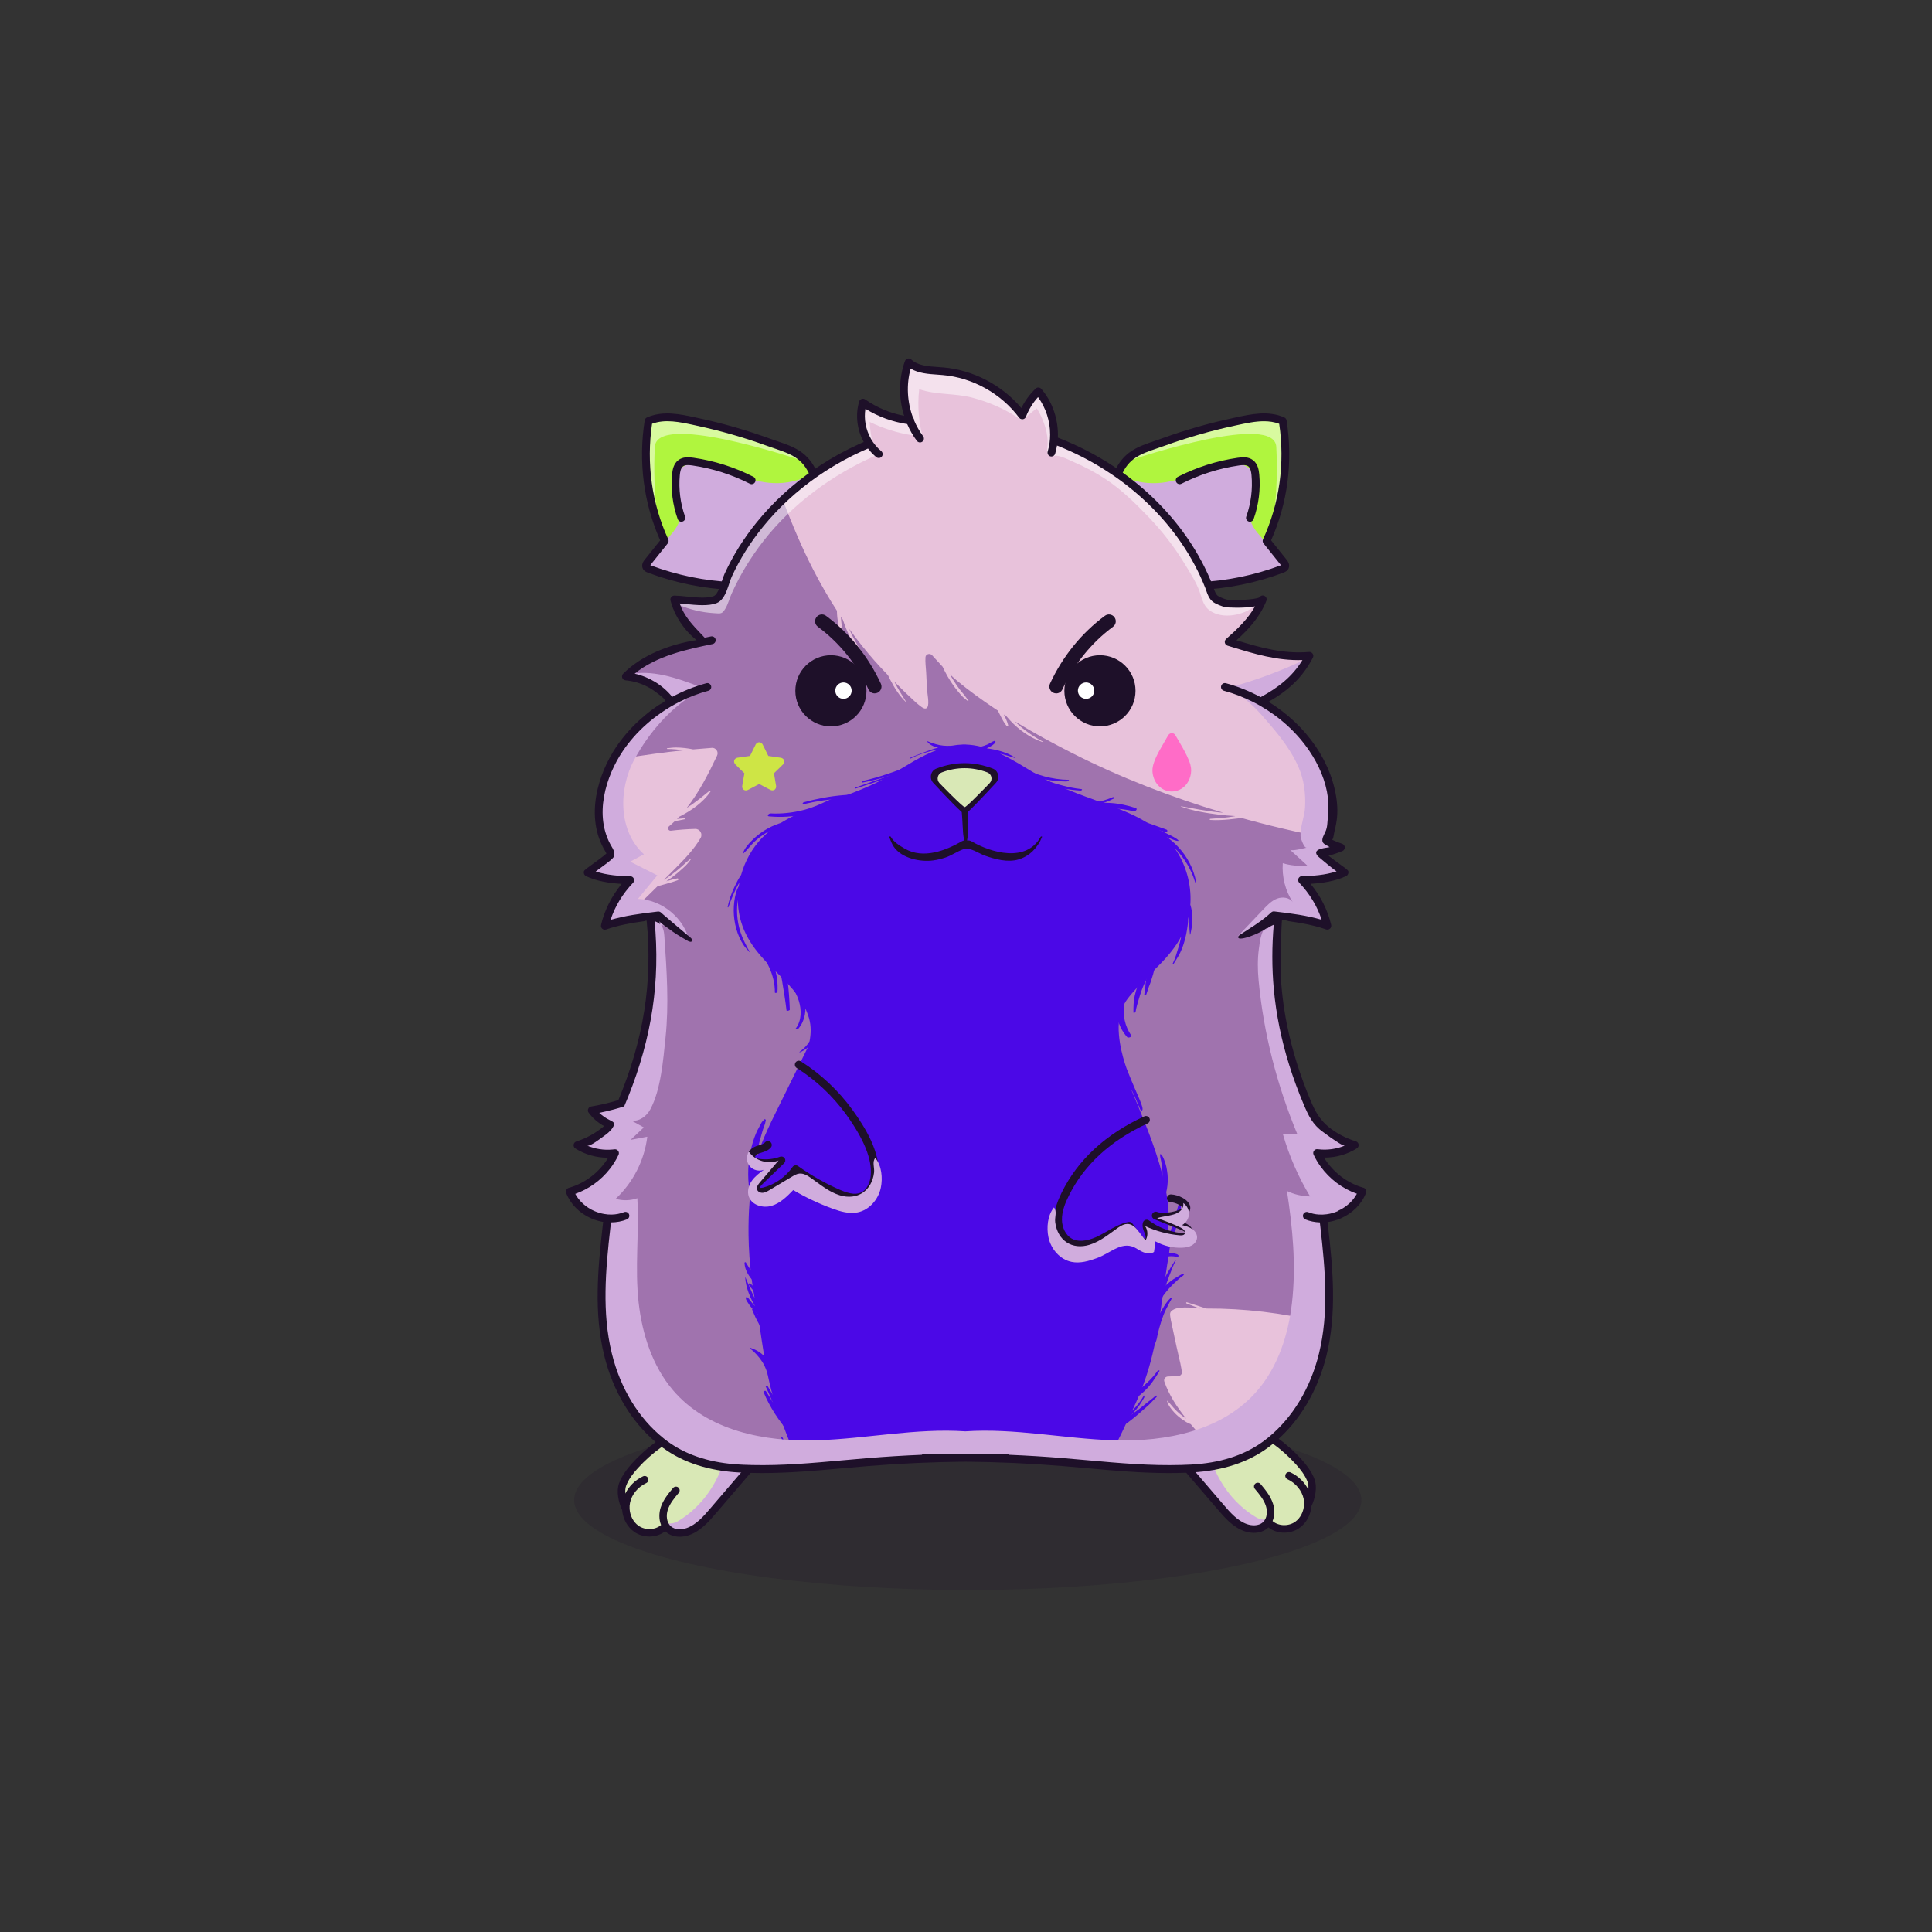
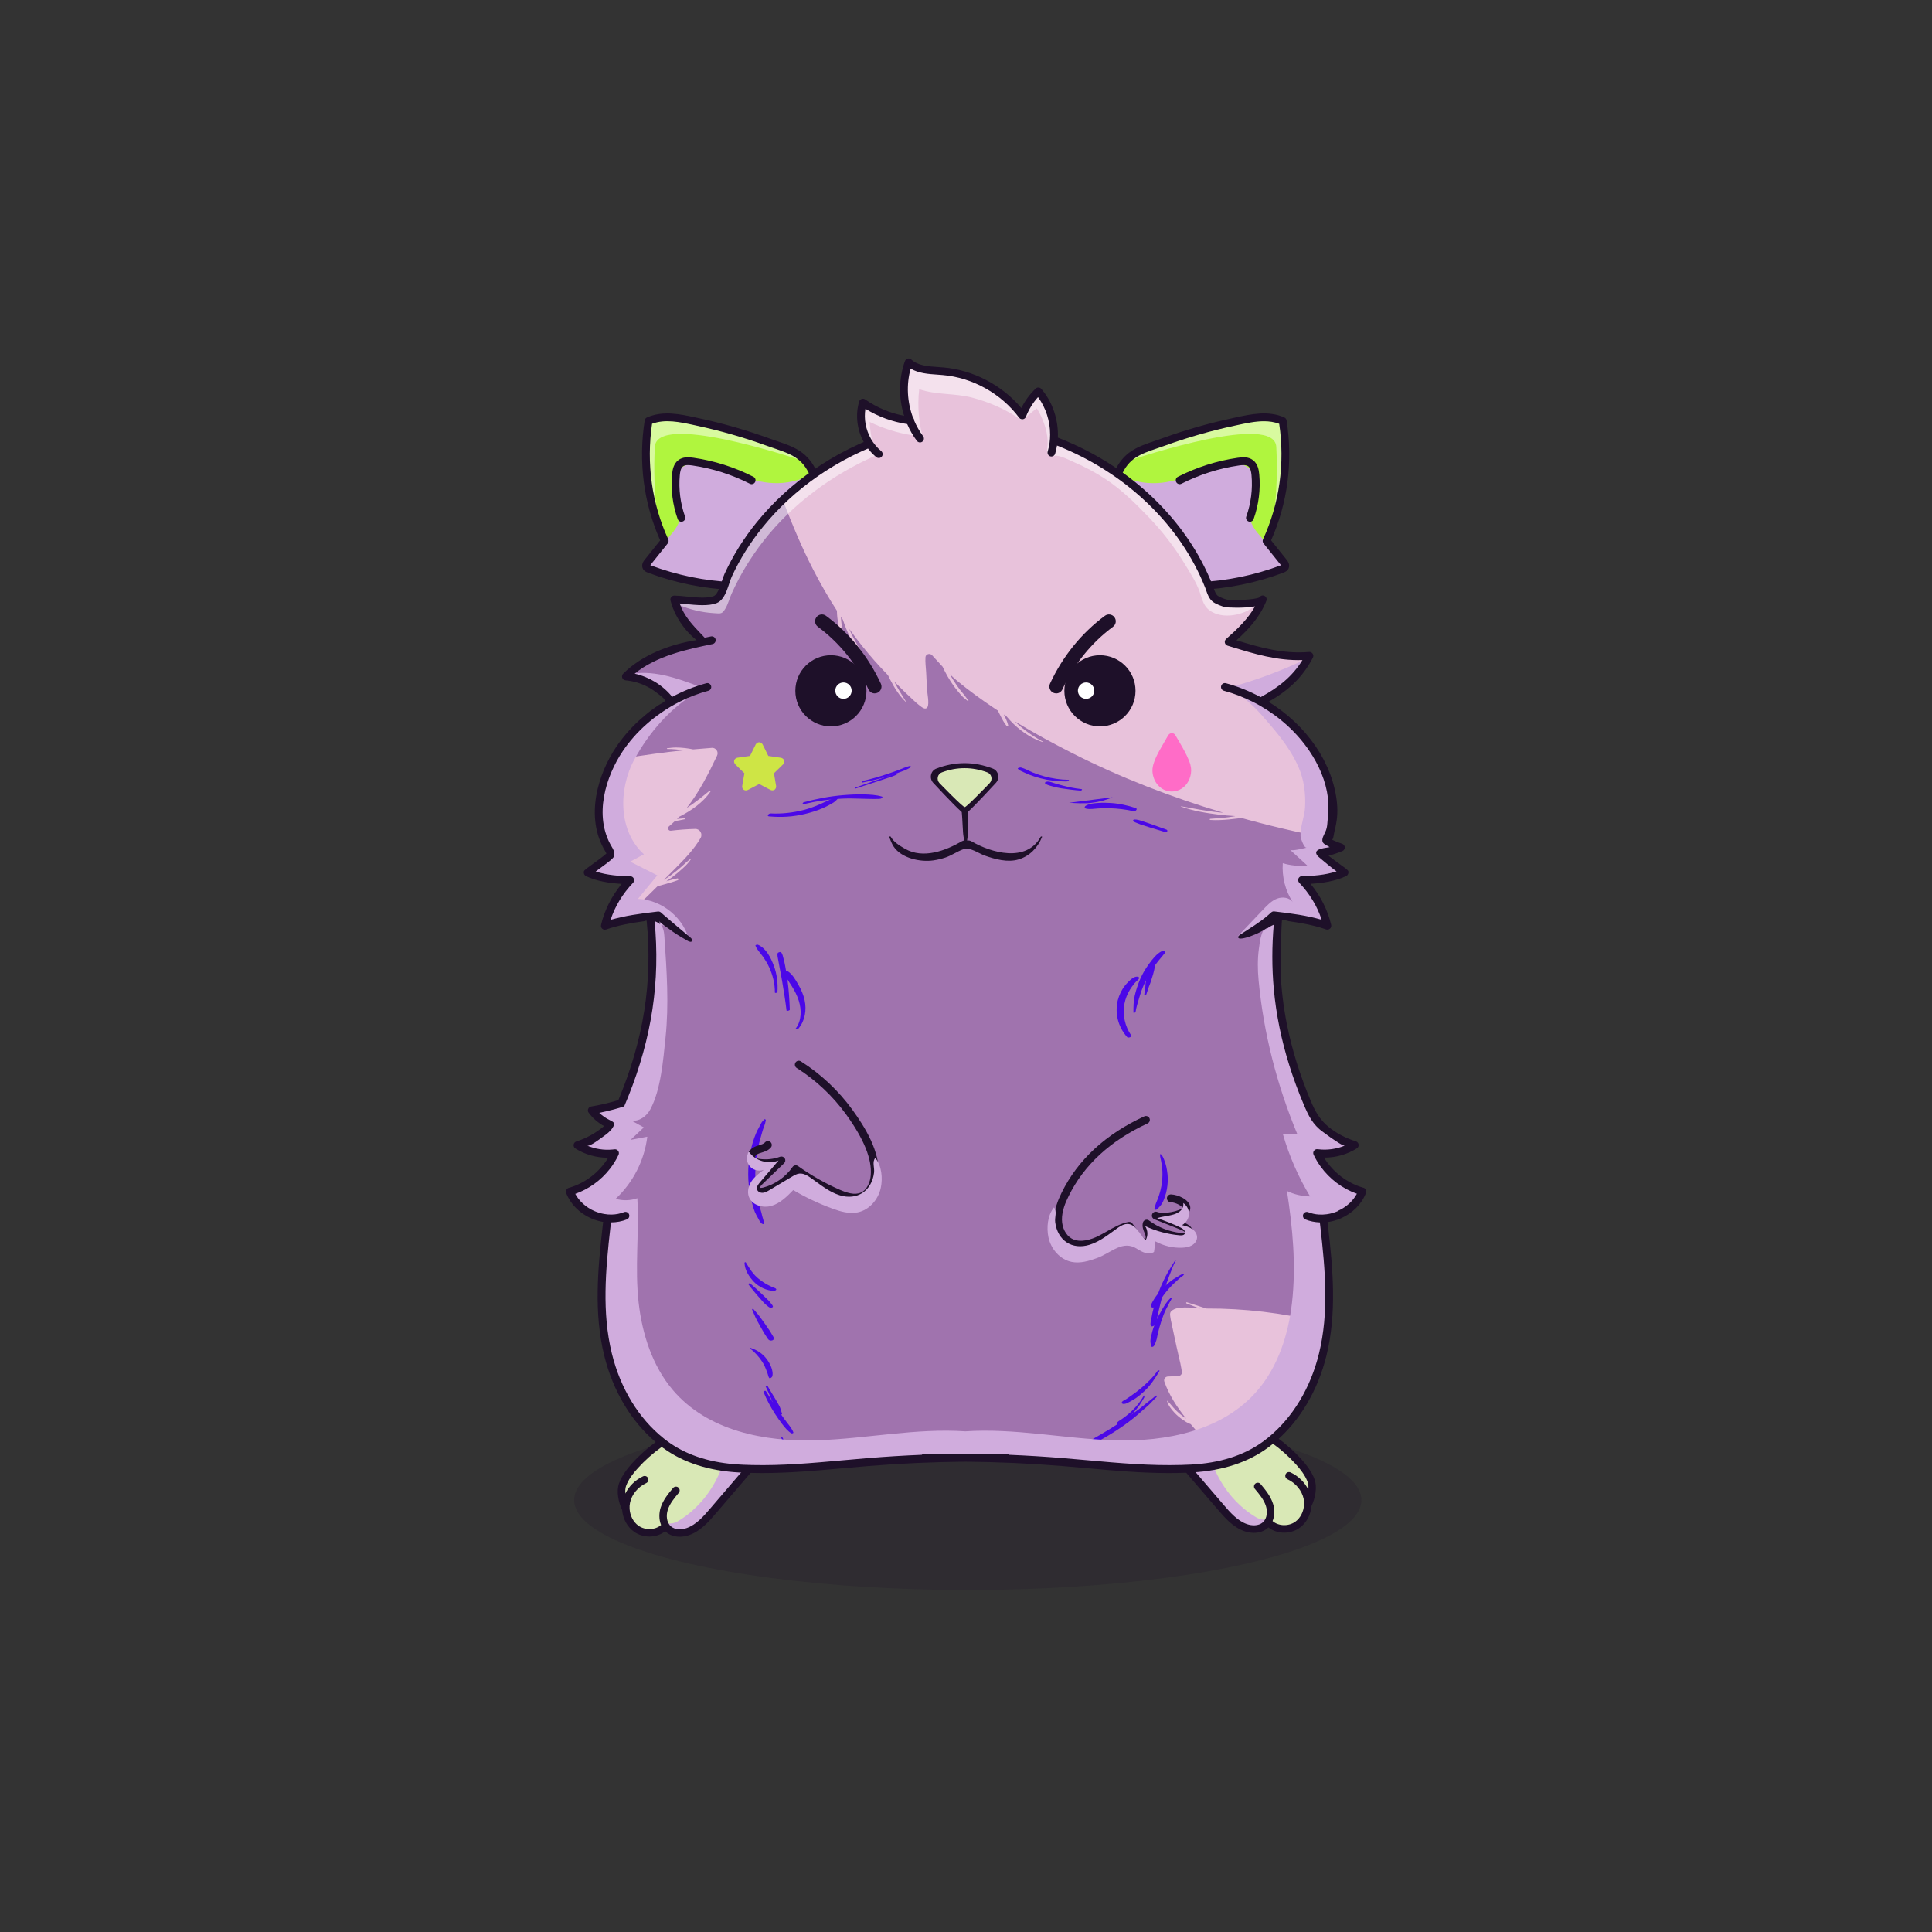
<svg xmlns="http://www.w3.org/2000/svg" xmlns:ns1="https://cryptohamsters.co/" viewBox="0 0 841.89 841.89">
  <rect x="0" y="0" width="841.89" height="841.89" fill="#333333" stroke="none" />
  <title>CryptoHamsters</title>
  <desc>
    <ns1:gene-1>8</ns1:gene-1>
    <ns1:gene-2>10515374</ns1:gene-2>
    <ns1:gene-3>4917479</ns1:gene-3>
    <ns1:gene-4>15254235</ns1:gene-4>
    <ns1:gene-5>21</ns1:gene-5>
    <ns1:gene-6>9630505</ns1:gene-6>
    <ns1:gene-7>3</ns1:gene-7>
    <ns1:gene-8>12</ns1:gene-8>
    <ns1:gene-9>11597118</ns1:gene-9>
    <ns1:gene-10>1604085</ns1:gene-10>
    <ns1:gene-11>13679756</ns1:gene-11>
    <ns1:gene-12>13</ns1:gene-12>
    <ns1:gene-13>4</ns1:gene-13>
    <ns1:gene-14>13</ns1:gene-14>
    <ns1:gene-15>6471076</ns1:gene-15>
    <ns1:gene-16>13353413</ns1:gene-16>
    <ns1:gene-17>7624839</ns1:gene-17>
    <ns1:gene-18>14280886</ns1:gene-18>
  </desc>
  <rect width="841.89" height="841.89" fill="transparent" />
  <g id="tail-texture">
</g>
  <g id="tail">
</g>
  <g id="ears-texture">
    <g id="ears-texture" clip-path="url(#clip-ears-base)">
      <polygon points="167.71 75.4 312.51 65.7 443.53 115.85 439.31 386.94 313.71 392.84 167.71 373.05 167.71 75.4" class="ears-texture-primary" fill="#b0f53e" />
      <polygon points="673.69 107.76 555.15 85.11 450.54 116.92 447.31 383.83 577.26 392.84 673.69 385.99 673.69 107.76" class="ears-texture-primary" fill="#b0f53e" />
    </g>
  </g>
  <g id="ears">
    <defs>
      <clipPath id="clip-ears-base">
        <path id="bk" data-name="fill" d="M354.48,230c-1.67,6.94-4.2,12.31-7.74,16.41-5.96,6.9-14.07,8.27-22.35,8.27-1.74,0-3.48-.07-5.22-.14-6.2-.3-12.35-1.06-18.28-2.28-5.99-1.23-11.93-2.94-17.65-5.08l-1.13-.46,.55-.87c.07-.11,.16-.25,.31-.43l7.34-9.16c.2-.25,.24-.6,.1-.88-.02-.04-.04-.09-.06-.14-7.18-15.73-9.62-33.25-7.06-50.67l.08-.5,.47-.18c5.97-2.23,12.3-.86,19.01,.59l1.12,.25c10.25,2.2,20.46,5.13,30.34,8.7,1.13,.41,2.24,.78,3.32,1.15,7.08,2.42,12.66,4.33,16.05,12.27l.08,.18c2.64,6.32,2.88,14.05,.72,22.98Zm204.44,15.86c-.08-.12-.18-.26-.32-.43l-2.64-3.3-1.21-1.5-3.48-4.36c-.13-.16-.2-.35-.19-.54,0-.11,.03-.23,.08-.34,7.23-15.78,9.69-33.35,7.12-50.81l-.08-.49-.47-.18c-2.12-.79-4.39-1.17-6.97-1.17-3.86,0-7.79,.85-12.03,1.76l-1.13,.25c-10.26,2.2-20.47,5.13-30.32,8.7-1.15,.41-2.26,.78-3.36,1.16-7.11,2.43-12.72,4.35-16.1,12.44l-.03,.05c-2.62,6.32-2.86,14.03-.71,22.93,1.68,6.94,4.21,12.32,7.74,16.4,5.96,6.9,14.07,8.27,22.35,8.27,1.73,0,3.49-.07,5.22-.14,12.36-.58,24.45-3.05,35.93-7.36l1.16-.41-.57-.91Z" style="fill: #d91c5c;" />
      </clipPath>
    </defs>
    <g>
      <path id="bl" data-name="shadow" d="M354.48,230c-1.67,6.94-4.2,12.31-7.74,16.41-5.96,6.9-14.07,8.27-22.35,8.27-1.74,0-3.48-.07-5.22-.14-6.2-.3-12.35-1.06-18.28-2.28-5.99-1.23-11.93-2.94-17.65-5.08l-1.13-.46,.55-.87c.07-.11,.16-.25,.31-.43l7.34-9.16c.2-.25,.24-.6,.1-.88-.02-.04-.04-.09-.06-.14,2.68-2.98,5.42-5.88,6-9.75,.68-4.52-1.9-8.9-2.18-13.47-.94-15.5,17.98-9.47,26.72-5.63,11.11,4.9,21.42,5.98,32.78,.45l.08,.18c2.64,6.32,2.88,14.05,.72,22.98Zm204.44,15.86c-.08-.12-.18-.26-.32-.43l-2.64-3.3c-.16-.03-.33-.03-.5-.04-.2-.5-.43-.99-.71-1.46-.96-1.77-2.3-3.36-3.67-4.9-2.8-3.15-5.82-6.15-6.43-10.23-.68-4.52,1.9-8.9,2.18-13.47,.94-15.5-17.97-9.47-26.72-5.63-10.97,4.83-21.14,5.95-32.32,.68-2.62,6.32-2.86,14.03-.71,22.93,1.68,6.94,4.21,12.32,7.74,16.4,5.96,6.9,14.07,8.27,22.35,8.27,1.73,0,3.49-.07,5.22-.14,12.36-.58,24.45-3.05,35.93-7.36l1.16-.41-.57-.91Z" fill="#d0acdd" style="mix-blend-mode: multiply;" />
      <path id="bm" data-name="light" d="M285.13,225.13c-3.92-9.72-5.44-20.39-4.48-30.83,.89-9.68,3.22-14.76,13.99-13.08,19.75,3.09,39.28,10.48,56.79,20.12-8-2.69-65.28-21.45-66.07-6.61-.52,9.74-.2,19.52,.95,29.2m270.08,1.2c3.92-9.72,5.44-20.39,4.48-30.83-.89-9.68-3.22-14.76-13.99-13.08-19.75,3.09-39.28,10.48-56.79,20.12,8-2.69,65.28-21.45,66.07-6.61,.52,9.74,.2,19.52-.95,29.2" fill="#fff" opacity="0.5" style="mix-blend-mode: overlay" />
      <path id="bn" data-name="line" d="M296.92,227.36c-.7,0-1.35-.43-1.6-1.13-2.21-6.19-3.07-12.91-2.47-19.46,.19-2.1,.68-4.71,2.75-6.27,1.94-1.46,4.33-1.35,6.62-1.02,9.11,1.32,17.89,4.11,26.09,8.29,.84,.43,1.17,1.45,.74,2.29-.43,.84-1.45,1.17-2.29,.74-7.87-4.01-16.29-6.69-25.03-7.96-1.57-.23-3.15-.34-4.09,.37-1.01,.76-1.28,2.47-1.41,3.87-.55,6.05,.24,12.28,2.28,18,.32,.88-.14,1.86-1.03,2.17-.19,.07-.38,.1-.57,.1Zm249.35-1.13c2.21-6.19,3.07-12.92,2.47-19.46-.19-2.1-.68-4.71-2.75-6.27-1.94-1.46-4.33-1.35-6.62-1.02-9.11,1.32-17.89,4.11-26.09,8.29-.84,.43-1.17,1.45-.74,2.29,.43,.84,1.45,1.17,2.29,.74,7.87-4.01,16.29-6.69,25.03-7.96,1.57-.23,3.14-.34,4.09,.37,1.01,.76,1.28,2.47,1.41,3.87,.55,6.05-.24,12.28-2.28,18-.32,.88,.14,1.86,1.03,2.17,.19,.07,.38,.1,.57,.1,.7,0,1.35-.43,1.6-1.13Zm14.33,17.6c.42,.52,1.7,2.12,.91,3.88-.54,1.19-1.72,1.63-2.28,1.84-11.75,4.41-24.1,6.94-36.71,7.53-1.69,.08-3.41,.14-5.15,.14-8.73,0-17.83-1.46-24.46-9.15-3.8-4.41-6.51-10.12-8.29-17.48-2.29-9.47-2-17.73,.86-24.56,3.82-9.16,10.23-11.35,17.65-13.87,1.06-.37,2.16-.74,3.27-1.14,10-3.62,20.32-6.59,30.68-8.8l1.11-.25c7.12-1.54,14.49-3.13,21.46-.07,.53,.24,.9,.72,.99,1.29,2.83,17.94,.49,35.99-6.75,52.27l6.7,8.36Zm-2.4,2.47c-.06-.09-.14-.2-.26-.35l-7.34-9.16c-.41-.5-.49-1.19-.22-1.78,7.17-15.63,9.6-33.01,7.05-50.33-2.16-.81-4.39-1.12-6.67-1.12-3.79,0-7.75,.86-11.85,1.74l-1.13,.25c-10.19,2.18-20.37,5.1-30.22,8.67-1.15,.41-2.26,.79-3.34,1.16-7.19,2.46-12.38,4.22-15.61,11.97-2.57,6.15-2.8,13.7-.69,22.45,1.65,6.82,4.11,12.06,7.56,16.06,6.95,8.06,17.09,8.29,26.88,7.83,12.27-.57,24.27-3.03,35.67-7.31,.07-.03,.12-.05,.17-.07Zm-201.24-15.71c-1.78,7.35-4.49,13.06-8.29,17.48-6.63,7.68-15.73,9.15-24.46,9.15-1.73,0-3.46-.06-5.14-.14-12.62-.59-24.97-3.12-36.71-7.53-.29-.1-.72-.27-1.16-.55-.43-.29-.85-.7-1.12-1.29-.79-1.76,.48-3.36,.91-3.88l6.69-8.36c-7.24-16.28-9.57-34.32-6.75-52.27,.09-.57,.47-1.05,.99-1.29,6.98-3.06,14.34-1.47,21.46,.07l1.12,.25c10.34,2.21,20.66,5.17,30.67,8.8,1.12,.4,2.21,.77,3.28,1.14,7.42,2.52,13.83,4.71,17.65,13.87,2.85,6.83,3.14,15.1,.85,24.56Zm-3.99-23.25c-3.24-7.74-8.43-9.51-15.61-11.97-1.09-.37-2.2-.75-3.34-1.16-9.86-3.57-20.03-6.49-30.23-8.67l-1.12-.25c-6.57-1.42-12.79-2.76-18.53-.62-2.54,17.31-.11,34.7,7.05,50.33,.27,.59,.19,1.27-.21,1.78l-7.34,9.16c-.12,.14-.2,.25-.25,.35,.04,.02,.1,.04,.16,.07,5.71,2.14,11.56,3.82,17.52,5.05s12.03,1.97,18.16,2.26c9.79,.46,19.92,.23,26.88-7.83,3.44-4,5.92-9.24,7.56-16.06,2.12-8.75,1.89-16.3-.68-22.45Z" style="fill: #1e1029;" />
    </g>
  </g>
  <g id="legs-texture">
    <ellipse cx="421.72" cy="653.67" rx="171.53" ry="39.19" fill="#1e1029" opacity="0.2" />
    <g id="legs-texture" clip-path="url(#clip-legs-base)">
      <polygon points="168 463.87 312.8 454.16 443.82 504.31 439.61 775.41 314 781.31 168 761.51 168 463.87" class="skin-texture-primary" fill="#d9e8b6" />
      <polygon points="673.98 496.22 555.44 473.57 450.83 505.39 447.6 772.29 577.55 781.31 673.98 774.45 673.98 496.22" class="skin-texture-primary" fill="#d9e8b6" />
    </g>
  </g>
  <g id="legs">
    <defs>
      <clipPath id="clip-legs-base">
        <path id="fill-6" data-name="fill" d="M334.69,628.49c-1.19,2.17-2.85,4.1-4.45,5.97l-20.14,23.49c-2.92,3.4-6.21,7.23-10.67,8.75-.96,.33-2.09,.54-3.24,.54-1.57,0-3.16-.41-4.4-1.49-2.26-1.98-2.43-5.47-1.61-8.04,.94-2.94,2.99-5.39,4.97-7.76,.28-.33,.23-.82-.1-1.1-.33-.27-.82-.23-1.1,.1-1.99,2.38-4.23,5.06-5.26,8.28-.73,2.32-.67,4.92,.16,6.98l.23,.56-.46,.4c-2.88,2.52-7.69,2.67-10.95,.34-2.42-1.74-3.99-4.72-4.19-7.98-.06-.99,0-1.94,.2-2.83,.78-3.87,3.67-7.4,7.54-9.2,.19-.09,.33-.24,.4-.44,.07-.19,.06-.4-.03-.59-.09-.2-.24-.34-.44-.41-.19-.07-.4-.06-.59,.02-3.16,1.47-5.83,4.07-7.32,7.13l-1.38,2.82-.23-3.13c-.11-1.49,.02-2.74,.39-3.73,1.18-3.19,3.41-5.9,5.21-7.9,6.25-6.94,14.09-12.55,22.69-16.23,7.14-3.07,14.82-6.01,23.19-5.34l.33,.02c3.67,.28,7.8,.61,10.34,2.99,2.52,2.38,2.75,4.42,.9,7.78Zm235.9,16.99c-1.18-3.18-3.41-5.89-5.22-7.91-6.24-6.94-14.08-12.55-22.69-16.23-7.14-3.07-14.81-6.01-23.19-5.34l-.35,.03c-3.65,.28-7.78,.6-10.31,2.99-2.52,2.38-2.76,4.42-.91,7.78,1.19,2.17,2.85,4.1,4.45,5.98l20.16,23.51c2.9,3.38,6.19,7.21,10.65,8.73,.93,.31,2.05,.53,3.21,.53,1.57,0,3.19-.39,4.43-1.48,2.26-1.98,2.44-5.46,1.62-8.04-.95-2.95-2.99-5.39-4.97-7.75-.27-.33-.23-.82,.1-1.1,.33-.27,.81-.23,1.1,.11,1.98,2.37,4.22,5.05,5.25,8.27,.74,2.31,.68,4.92-.16,6.97l-.23,.56,.46,.4c2.89,2.53,7.7,2.67,10.95,.34,2.42-1.74,3.99-4.72,4.19-8,.06-.96,0-1.91-.19-2.8-.79-3.88-3.69-7.4-7.55-9.2-.39-.19-.56-.65-.38-1.03h0c.19-.4,.64-.57,1.03-.38,3.16,1.47,5.83,4.07,7.32,7.13l1.36,2.79,.25-3.09c.12-1.44-.01-2.73-.38-3.74Z" style="fill: #f16ea5;" />
      </clipPath>
    </defs>
    <g>
      <path id="shadow-5" data-name="shadow" d="M295.51,662.83c15.4-9.26,24.23-28.37,21.29-46.11,4.36-.56,8.91-1.1,13.07,.33s7.79,5.45,7.23,9.81c-.53,4.06-4.21,6.81-7.21,9.59-5.35,4.97-9.19,11.31-13.61,17.12-4.42,5.81-9.79,11.34-16.74,13.6-2.21,.72-4.69,1.07-6.83,.15-1.48-.64-2.7-2.03-2.9-3.63,2.17,.3,3.68,.34,5.7-.87Zm251.77-1.7c-15.4-9.26-24.23-28.37-21.29-46.11-4.36-.56-8.91-1.1-13.07,.33s-7.79,5.45-7.23,9.81c.53,4.06,4.21,6.81,7.21,9.59,5.35,4.97,9.19,11.31,13.61,17.12s9.79,11.34,16.74,13.6c2.21,.72,4.69,1.07,6.83,.15,1.48-.64,2.7-2.03,2.9-3.63-2.17,.3-3.68,.34-5.7-.87Z" fill="#d0acdd" style="mix-blend-mode: multiply;" />
      <path id="line-4" data-name="line" d="M335.43,618.96c-3.15-2.98-7.95-3.35-11.8-3.65l-.32-.03c-8.93-.69-16.91,2.35-24.32,5.53-8.93,3.82-17.06,9.65-23.54,16.84-1.95,2.17-4.36,5.12-5.68,8.68-1.3,3.5-.25,8.4,1.33,11.65,.31,3.77,2.18,7.32,5.18,9.48,1.96,1.4,4.35,2.1,6.71,2.1,2.51,0,4.97-.78,6.89-2.31,.11,.1,.21,.2,.32,.31,1.73,1.51,3.9,2.08,5.99,2.08,1.43,0,2.82-.26,4-.67,5.09-1.73,8.77-6.02,11.72-9.46l20.15-23.49c1.68-1.96,3.43-4,4.73-6.38,2.38-4.33,1.97-7.52-1.37-10.68Zm-1.49,9.11c-1.15,2.09-2.77,3.99-4.35,5.83l-20.14,23.49c-2.84,3.31-6.05,7.05-10.3,8.5-2.06,.7-4.93,.86-6.81-.78-1.96-1.73-2.1-4.83-1.36-7.14,.88-2.78,2.88-5.17,4.81-7.47,.58-.69,.48-1.72-.2-2.3s-1.72-.48-2.3,.2c-2.03,2.43-4.33,5.19-5.41,8.57-.72,2.28-.81,5.12,.19,7.56-2.57,2.24-6.96,2.39-9.89,.29-2.25-1.61-3.65-4.42-3.83-7.34v-.03c-.05-.86,0-1.73,.18-2.58,.73-3.61,3.44-6.91,7.07-8.6,.82-.38,1.16-1.35,.78-2.16-.37-.82-1.34-1.17-2.16-.79-3.4,1.58-6.16,4.32-7.73,7.52-.09-1.26,0-2.44,.34-3.37,1.13-3.04,3.29-5.68,5.05-7.63,6.16-6.84,13.91-12.38,22.39-16.02,7.05-3.03,14.61-5.92,22.79-5.28l.33,.03c3.51,.27,7.5,.58,9.82,2.76,2.22,2.1,2.4,3.74,.74,6.75Zm238.9,16.57c-1.33-3.56-3.74-6.51-5.69-8.68-6.48-7.19-14.61-13.01-23.53-16.84-7.42-3.18-15.39-6.22-24.33-5.53l-.32,.03c-3.85,.3-8.64,.66-11.8,3.65-3.34,3.15-3.75,6.35-1.37,10.68,1.32,2.39,3.06,4.42,4.74,6.38l20.14,23.49c2.95,3.44,6.63,7.74,11.72,9.46,1.18,.41,2.58,.67,4,.67,2.09,0,4.26-.57,5.99-2.08,.12-.1,.21-.2,.32-.31,1.91,1.54,4.38,2.32,6.88,2.32,2.36,0,4.75-.7,6.72-2.1,3.01-2.16,4.87-5.7,5.18-9.48,1.57-3.25,2.64-8.14,1.33-11.65Zm-2.72,4.5c-1.56-3.2-4.33-5.94-7.73-7.52-.82-.38-1.78-.03-2.16,.79-.38,.81-.03,1.78,.78,2.16,3.63,1.69,6.34,4.99,7.08,8.6,.17,.85,.22,1.72,.17,2.58v.02c-.18,2.92-1.58,5.73-3.83,7.34-2.92,2.1-7.33,1.95-9.89-.29,1-2.44,.92-5.28,.19-7.56-1.08-3.38-3.38-6.14-5.41-8.57-.58-.69-1.6-.78-2.29-.2s-.78,1.61-.21,2.3c1.93,2.3,3.93,4.69,4.82,7.47,.74,2.31,.6,5.41-1.37,7.14-1.88,1.64-4.84,1.45-6.81,.78-4.25-1.45-7.46-5.19-10.3-8.5l-20.14-23.49c-1.57-1.84-3.2-3.74-4.35-5.83-1.66-3.01-1.47-4.65,.75-6.75,2.31-2.18,6.3-2.49,9.81-2.76l.33-.03c8.19-.65,15.74,2.25,22.79,5.28,8.49,3.64,16.24,9.18,22.39,16.02,1.76,1.96,3.93,4.59,5.06,7.63,.34,.93,.43,2.12,.33,3.37Z" style="fill: #1e1029;" />
    </g>
  </g>
  <g id="body-texture">
    <g id="body-texture" clip-path="url(#clip-body-base)">
      <polygon id="texture-body1" points="334.37 65.58 168.28 65.58 168.28 411.46 168.28 496.27 168.28 781.06 674.26 781.06 674.26 681.01 674.26 584.34 674.26 384.87 674.26 65.58 334.37 65.58" class="body-texture-primary" fill="#a073ae" />
-       <path id="texture-body2" d="M518.52,407.11c.02,.74,.28-.31,.3-.44,.14-.68,.82-3.49,.78-6.85-.02-1.87-.34-3.81-.91-5.61,.02-.23,.04-.46,.06-.7,.43-8.48-2.09-17.07-6.88-23.95,.12,.12,.25,.23,.36,.35,3.92,4,6.93,9.1,8.58,14.55,.08,.28,.48,.16,.42-.12-1.11-5.91-3.94-11.19-8-15.47-1.45-1.53-3.06-2.91-4.77-4.12,.66,.3,1.32,.59,1.99,.86,.94,.38,1.88,.78,2.89,.85,.15,.01,.23-.2,.12-.31-.73-.74-1.65-1.21-2.55-1.69-.92-.49-1.86-.93-2.78-1.39-.93-.46-1.87-.9-2.81-1.35-.58-.28-1.26-.67-1.93-.83-5.2-3.9-11.24-6.64-17.3-8.96-11.46-4.39-23.45-7.99-34.04-14.29-5.22-3.1-10.63-6.64-16.32-9.27,2.13,.54,4.23,1.2,6.35,1.86,.12,.04,.19-.15,.09-.21-3.35-2.12-7.36-3.23-11.22-3.8-.33-.05-.67-.09-1-.13h0c.32-.14,.64-.29,.96-.46,.99-.52,2.23-1.17,2.84-2.17,.19-.3-.12-.7-.44-.6-1.01,.3-1.93,1.03-2.88,1.48-.94,.44-1.95,.78-2.95,1.04-2.16-.53-4.36-.87-6.61-.94-.04-.02-.09-.03-.13-.03-.2,0-.4,0-.6,.02-.2,0-.4-.02-.6-.02-.04,0-.08,.02-.13,.03-1.51,.04-3,.22-4.47,.48-.22,.02-.45,.04-.67,.06-1.07,.08-2.13,.04-3.2-.06-1.08-.1-2.15-.31-3.2-.62-.49-.14-.99-.29-1.48-.46-.28-.1-.55-.21-.83-.3-.28-.09-.58-.22-.85-.33-.7-.29-1.07-.36-.11,.58,.46,.38,.42,.44,1.21,.91,.71,.42,1.1,.55,1.55,.68,.39,.11,.76,.26,1.16,.35,.13,.03,.32,.07,.32,.1,0,0-.14,.02-.44,.08-2.21,.38-11.42,4.11-11.85,4.35-.19,.11-.02,.4,.17,.3,3.68-1.86,7.68-3.14,11.71-3.87,.1-.02,.21-.03,.31-.05-7.25,2.63-14.03,7.16-20.53,11.02-10.59,6.3-22.58,9.89-34.04,14.29-4.78,1.83-9.55,3.93-13.9,6.65-.19,.06-.38,.12-.55,.18-2.24,.73-4.4,1.73-6.41,2.98-2.01,1.24-3.89,2.73-5.58,4.41-1.59,1.58-3.32,3.49-4.01,5.71-.03,.1,.09,.15,.16,.09,1.69-1.49,3.02-3.41,4.65-4.97,1.69-1.61,3.55-3.01,5.55-4.18,.39-.23,.8-.44,1.2-.66-1.16,.96-2.28,1.98-3.33,3.08-4.24,4.43-7.32,10.01-9,16-1.21,1.72-2.17,3.69-3.04,5.53-1.27,2.69-2.25,5.5-2.82,8.44-.04,.21,.24,.29,.31,.09,1-2.77,2.1-5.51,3.39-8.15,.44-.89,.91-1.76,1.4-2.63-.1,.55-.2,1.1-.28,1.66-1.16,2.01-1.65,4.41-1.95,6.72-.34,2.63-.31,5.27,.05,7.9,.37,2.66,1.09,5.22,2.16,7.66,.54,1.23,1.2,2.41,1.95,3.52,.73,1.09,1.62,1.9,2.47,2.86,.07,.07,.2-.03,.14-.11-.7-.95-1.24-2.17-1.8-3.24-.61-1.14-1.14-2.32-1.62-3.53-.91-2.31-1.55-4.77-1.88-7.24-.34-2.51-.35-5.1-.05-7.62,.04-.32,.08-.63,.14-.94,0,.45,0,.9,.03,1.35,.59,11.63,6.38,19.78,14.16,27.52,6.65,6.62,14.09,13.17,16.83,22.67,1,3.49,.86,6.81,.22,10.07-.01,.02-.02,.04-.04,.06-.54,.88-1.17,1.7-1.88,2.44-.75,.79-1.56,1.41-2.41,2.07-.08,.06-.06,.2,.02,.23,0,0,.03,.02,.08,0,.15-.05,3.28-1.37,3.76-2.7,.14-.4-9.58,19.53-13.93,28.27-5.61,11.27-8.54,18.29-10.19,27.16-.63,3.37-.97,6.44-1.18,8.38-.24,2.14-1.17,11.03-.69,23,.26,6.36,.94,14.14,2.52,22.93-1.46-2.9-2.66-5.94-3.98-8.93-.02-.05-.11-.03-.1,.03,.26,4.45,2.1,8.71,4.31,12.5-.45-.48-.9-.96-1.32-1.46-.36-.42-.71-.86-1.04-1.31-.33-.45-.68-1-1.21-1.21-.25-.09-.44,.14-.47,.37-.06,.57,.35,1.19,.63,1.66,.3,.48,.61,.96,.93,1.42,.71,1,1.5,1.94,2.35,2.81,.4,.41,.81,.8,1.24,1.17,1.14,5.47,3.17,25.52,7.47,38.29,6.92,20.58,15.25,37.21,21.11,53.09,14.78,40.08,31.81,29.25,67.5,20.85,4.98-1.17,16.36,.56,21.12-1.98,17.01-9.05,8.65-1.77,23.96-29.12,2.2-3.93,11.38-15.12,20.46-35.86,6.65-13.12,10.54-24.35,13.54-43.95,1.82-11.87,3.11-22.87,3.96-26.52,.66-.06,1.32-.04,1.98,0,.33,.02,.66,.05,.99,.11,.34,.05,.71,.15,1.04,.05,.3-.1,.34-.43,.17-.66-.33-.44-1.06-.59-1.56-.71-.59-.15-2.44-.41-2.44-.41,.21-1.99,.65-5.06,1.53-6.98,1.02-2.23,1.9-4.54,2.52-6.91,.62-2.35,1.24-4.95,1.01-7.4-.04-.47-.63-.56-.79-.11-.79,2.23-1.16,4.61-1.85,6.87-.71,2.31-1.54,4.56-2.57,6.74-.26,.55-.53,1.08-.81,1.62,3.97-19.52-7.56-45.65-15.86-65.66,.28,.67,.66,1.29,.97,1.95,1.29,2.65,2.29,5.42,3.53,8.09,.1,.21,.44-.08,.52-.15,1.15-.9-2.1-6.58-6.13-16.77-.33-.83-.5-1.25-.67-1.71-.2-.54-4.61-12.56-3.08-21.69,1.04-6.19,2.68-8.6,16.83-22.67,4.09-4.07,7.62-8.26,10.15-13-.32,1.5-.69,2.99-1.14,4.46-.77,2.55-1.47,5.07-2.63,7.47-.11,.22,.18,.39,.31,.19,1.44-2.23,2.9-4.52,3.86-7.03,.97-2.56,1.66-5.25,2.09-7.97,.2-1.25,.51-3.26,.49-4.82,0-.13-.01-.68,.03-.68,.05,0,.13,.73,.25,1.62,.23,1.78,.22,2.39,.31,3.68,.04,.53,.19,1.78,.2,2.16Z" class="body-texture-secondary" fill="#4b08e7" />
      <path d="M324.43,550.28c.09,3.19,2.01,6.1,4.15,8.35,1.09,1.15,2.53,2.07,3.95,2.74,.79,.37,1.57,.63,2.41,.83s1.8,.43,2.7,.22c.29-.07,.8-.36,.58-.72-.29-.48-1.29-.65-1.78-.88-.66-.3-1.34-.64-1.99-.99-1.34-.71-2.58-1.58-3.77-2.51-2.48-1.95-4.09-4.58-5.69-7.24-.11-.19-.56,0-.56,.19h0Z" class="body-texture-secondary" fill="#4b08e7" />
      <path d="M326.05,559.58c.7,.9,1.34,1.79,2.09,2.66s1.48,1.81,2.27,2.69,1.51,1.74,2.29,2.59c.41,.44,.81,.82,1.28,1.2,.52,.42,.98,.91,1.62,1.13,.26,.09,1.22-.08,1.22-.45,0-.51-.57-1.01-.84-1.41-.31-.45-.62-.82-1.01-1.21-.86-.87-1.75-1.7-2.62-2.56s-1.76-1.63-2.64-2.46-1.88-1.65-2.83-2.49c-.16-.14-.98,.12-.83,.31h0Z" class="body-texture-secondary" fill="#4b08e7" />
      <path d="M327.72,570.6c.53,1.15,.95,2.34,1.5,3.48s1.22,2.36,1.87,3.52,1.23,2.22,1.88,3.32c.33,.57,.7,1.11,1.07,1.65,.39,.57,.7,1.28,1.38,1.53,.54,.2,1.56,.04,1.76-.6,.19-.61-.35-1.2-.64-1.72s-.59-1.07-.92-1.58c-.75-1.14-1.53-2.25-2.31-3.37s-1.56-2.14-2.34-3.22c-.82-1.13-1.82-2.12-2.7-3.2-.11-.13-.62,0-.54,.19h0Z" class="body-texture-secondary" fill="#4b08e7" />
      <path d="M326.74,587.54c2.12,1.61,3.94,3.63,5.37,5.81,.72,1.11,1.3,2.32,1.76,3.55,.22,.59,.44,1.18,.66,1.77,.21,.55,.29,1.46,.74,1.87,.31,.28,1.12-.42,1.22-.69,.44-1.25,.03-2.92-.41-4.09-.5-1.31-1.2-2.51-2.05-3.63-1.75-2.3-4.16-3.88-7.04-4.8-.07-.02-.32,.15-.25,.2h0Z" class="body-texture-secondary" fill="#4b08e7" />
      <path d="M333.65,604.17c.97,2.07,1.87,4.17,2.8,6.26,.44,.99,.9,1.98,1.38,2.95,.26,.53,.62,.92,.95,1.4,.37,.54,.76,1.05,1.19,1.56,.2,.23,.9,.07,.81-.29-.15-.57-.31-1.12-.51-1.68s-.31-1.06-.59-1.59c-.53-.98-1.1-1.96-1.67-2.91-1.2-1.99-2.41-3.97-3.57-5.98-.15-.26-.91-.01-.78,.28h0Z" class="body-texture-secondary" fill="#4b08e7" />
      <path d="M332.69,606.54c1.37,3.37,3.09,6.55,5.05,9.6,.99,1.54,2.05,3.03,3.16,4.49s2.37,2.99,3.95,3.97c.19,.12,.99-.05,.88-.37-.52-1.57-1.77-3.01-2.76-4.3-1.11-1.46-2.18-2.95-3.23-4.46-2.11-3.03-4.07-6.16-6-9.3-.17-.27-1.19,.03-1.06,.36h0Z" class="body-texture-secondary" fill="#4b08e7" />
      <path d="M340.37,626.3c1.22,3.08,2.42,6.12,4.07,9.01s3.26,5.44,5.24,7.95,4.23,4.99,6.65,7.18c1.2,1.09,2.43,2.13,3.7,3.13s2.65,2.3,4.14,2.73c.31,.09,1.81-.21,1.54-.77-.31-.64-.98-.99-1.53-1.42-.63-.49-1.26-.99-1.88-1.49-1.25-1.01-2.46-2.06-3.63-3.16-2.36-2.2-4.63-4.52-6.73-6.97-4.24-4.94-8.28-10.43-11.09-16.32-.07-.15-.52-.03-.46,.12h0Z" class="body-texture-secondary" fill="#4b08e7" />
      <path d="M333.1,487.76c-.55,.53-1.04,1-1.4,1.67-.4,.74-.75,1.49-1.17,2.22-.74,1.29-1.29,2.65-1.8,4.04-1.06,2.91-1.76,5.96-2.21,9.02-.89,6.13-.55,12.45,.92,18.46,.42,1.7,.88,3.42,1.53,5.04,.33,.83,.81,1.6,1.23,2.39,.45,.84,.87,1.75,1.55,2.43,.15,.16,1.04,.71,1.09,.14,.1-1.18-.57-2.52-.79-3.68-.28-1.49-.9-2.93-1.27-4.4-.75-2.9-1.23-5.9-1.48-8.88-.51-6.06,.06-12.06,1.47-17.97,.4-1.67,.95-3.3,1.38-4.96,.22-.84,.5-1.63,.82-2.44,.37-.91,.57-1.71,.75-2.67,.05-.26-.4-.63-.62-.42h0Z" class="body-texture-secondary" fill="#4b08e7" />
      <path d="M515.65,555.15c-.26,.13-.58,.1-.85,.22-.42,.18-.83,.48-1.23,.72-.77,.47-1.58,.88-2.32,1.39-1.44,.99-2.85,2.18-4.08,3.41s-2.42,2.57-3.45,4.01c-.49,.69-.97,1.39-1.37,2.15-.37,.71-.97,1.56-.69,2.37,.17,.49,1.14,.41,1.47,.22,.78-.45,1.18-1.23,1.67-1.95,.45-.67,.88-1.36,1.34-2.03,.93-1.35,1.92-2.67,3.01-3.9s2.15-2.32,3.36-3.38c.62-.54,1.16-1.14,1.82-1.63,.3-.22,.6-.44,.91-.65,.14-.09,.27-.18,.39-.3,.13-.13,.15-.33,.31-.44,.22-.15-.16-.27-.3-.2h0Z" class="body-texture-secondary" fill="#4b08e7" />
      <path d="M512.07,549.22c-1.41,2.34-2.89,4.55-4.14,6.99-1.18,2.3-2.24,4.65-3.13,7.08s-1.6,4.72-2.21,7.14c-.3,1.19-.59,2.39-.78,3.6-.15,1.01-.77,2.77-.31,3.7,.36,.72,1.75-.17,2-.57,.61-.99,.63-2.39,.88-3.52,.27-1.2,.52-2.41,.8-3.62,.57-2.49,1.23-4.96,2.02-7.39,.74-2.29,1.5-4.57,2.38-6.81s1.71-4.56,2.83-6.65c.08-.15-.29-.05-.35,.05h0Z" class="body-texture-secondary" fill="#4b08e7" />
      <path d="M510.07,565.65c-1.42,1.28-2.54,3.08-3.51,4.72-1.04,1.76-2.04,3.53-2.84,5.41s-1.46,3.67-1.89,5.62c-.2,.93-.5,1.95-.53,2.9-.02,.46,.09,.94,.13,1.4,.04,.44,.08,.74,.34,1.09,.22,.31,.84,0,1.01-.21,.53-.69,.83-1.71,1.11-2.53,.3-.88,.39-1.89,.62-2.8,.47-1.85,.93-3.71,1.54-5.52s1.2-3.46,2.01-5.1c.4-.82,.87-1.6,1.25-2.43s.97-1.59,1.3-2.46c.11-.31-.4-.21-.52-.1h0Z" class="body-texture-secondary" fill="#4b08e7" />
      <path d="M505.52,503.1c-.04,.98,.26,1.87,.45,2.82s.31,1.96,.43,2.94c.27,2.1,.17,4.27-.07,6.37s-.73,4.01-1.37,5.94c-.31,.93-.67,1.83-1.06,2.72s-.56,1.87-.85,2.79c-.21,.68,.9,.55,1.18,.27,.75-.76,1.58-1.61,2.13-2.52s.94-2.01,1.29-3.01c.73-2.09,1.1-4.31,1.2-6.52s-.15-4.23-.58-6.34c-.21-1.03-.52-1.96-.89-2.93s-.73-1.98-1.54-2.68c-.1-.08-.33,.02-.33,.15h0Z" class="body-texture-secondary" fill="#4b08e7" />
      <path d="M504.51,597.25c-2.11,2.99-4.68,5.46-7.47,7.81-1.35,1.13-2.76,2.2-4.21,3.19-.68,.46-1.34,.96-2.04,1.41-.59,.38-1.74,.78-1.98,1.47-.18,.52,.6,.7,.95,.68,.96-.06,1.77-.57,2.61-1.02s1.68-.91,2.46-1.45c1.48-1.03,2.87-2.17,4.15-3.42,2.51-2.45,4.52-5.47,6.27-8.5,.17-.29-.61-.37-.75-.16h0Z" class="body-texture-secondary" fill="#4b08e7" />
      <path d="M498.62,608.94c-1.36,2.53-3.03,4.9-5,6.99-1,1.06-2.06,2.05-3.21,2.94-.54,.42-1.09,.83-1.67,1.21-.54,.35-1.2,.9-1.84,.97-.55,.06-.15-1.11,.03-1.3,.49-.51,1.16-.85,1.74-1.25s1.13-.78,1.67-1.2c1.05-.8,2.06-1.67,3.01-2.59,1.96-1.89,3.64-4.03,4.98-6.4,.35-.61,.46,.3,.29,.61h0Z" class="body-texture-secondary" fill="#4b08e7" />
      <path d="M504.05,608.12c-.7,.16-1.15,.69-1.69,1.14-.69,.58-1.4,1.11-2.11,1.65-1.39,1.06-2.69,2.25-4.1,3.28-2.74,2-5.5,3.95-8.32,5.83s-5.65,3.62-8.56,5.29c-1.48,.85-2.95,1.72-4.45,2.55-1.3,.72-2.93,1.35-4,2.4-.59,.57,.82,.69,1.08,.64,1.65-.32,3.29-1.25,4.8-1.98s3.11-1.54,4.63-2.41c2.97-1.71,5.85-3.55,8.64-5.53,2.75-1.96,5.41-4.11,7.91-6.38,1.2-1.09,2.51-2.11,3.62-3.28,.52-.55,1.02-1.12,1.55-1.66,.38-.39,1.24-.92,1.11-1.5,0-.04-.07-.04-.11-.03h0Z" class="body-texture-secondary" fill="#4b08e7" />
      <path d="M488.17,629.3c-2.36,3.68-4.83,7.24-7.83,10.43-1.43,1.51-2.94,2.92-4.52,4.26-1.5,1.28-3.32,2.4-4.55,3.95-.24,.3-.07,.67,.34,.57,2.09-.49,3.98-1.99,5.63-3.3,1.78-1.42,3.44-3.06,4.94-4.78,2.83-3.27,5.3-7.05,6.61-11.18,.12-.37-.51-.09-.61,.05h0Z" class="body-texture-secondary" fill="#4b08e7" />
      <path d="M492.94,451.19c-2.71-3.9-3.86-9.04-2.97-13.71,.42-2.2,1.24-4.28,2.4-6.19,.59-.97,1.26-1.9,2-2.77,.34-.41,.71-.79,1.1-1.16,.35-.33,.88-.66,.89-1.18,.01-.74-1-.64-1.48-.53-1.29,.3-2.33,1.34-3.25,2.25s-1.71,1.89-2.4,2.98c-1.28,2.04-2.18,4.42-2.49,6.82-.67,5.23,.95,10.31,4.45,14.24,.43,.49,2.21-.08,1.75-.75h0Z" class="body-texture-secondary" fill="#4b08e7" />
      <path d="M494.81,441.04c.41-2.51,1.23-4.97,1.97-7.4s1.72-4.79,2.89-7,2.42-4.31,3.89-6.33c.74-1.02,1.52-2.02,2.35-2.97,.36-.42,.69-.85,1.04-1.27,.33-.4,.82-.83,.88-1.37,.08-.66-1.2-.39-1.5-.25-2.36,1.13-4.14,3.53-5.65,5.59s-2.82,4.25-3.81,6.55-1.79,4.7-2.38,7.2-.59,4.9-.59,7.42c0,.26,.86,.06,.9-.18h0Z" class="body-texture-secondary" fill="#4b08e7" />
      <path d="M499.53,433.29c.36-1.16,.76-2.29,1.15-3.44,.21-.63,.53-1.22,.73-1.87,.18-.57,.34-1.15,.53-1.71,.38-1.12,.71-2.27,.97-3.42,.22-.99,.53-2.33,.01-3.27-.2-.36-.91-.21-1.15,.05-1.6,1.78-1.94,4.51-2.26,6.8-.16,1.13-.4,2.21-.4,3.35,0,.55-.19,1.11-.23,1.65-.04,.66-.15,1.3-.26,1.96-.06,.38,.82,.18,.91-.11h0Z" class="body-texture-secondary" fill="#4b08e7" />
      <path d="M347.98,448.15c2.83-3.4,3.57-8.07,2.64-12.32-.51-2.36-1.49-4.57-2.68-6.66s-2.7-4.78-4.8-6.03c-.3-.18-1.63,0-1.59,.51,.1,1.04,.9,2.16,1.48,3.01,.66,.97,1.31,1.95,1.93,2.94,1.26,2,2.39,4.15,3.1,6.41,1.27,4.02,1.31,8.73-1.35,12.22-.3,.39,1.04,.19,1.26-.07h0Z" class="body-texture-secondary" fill="#4b08e7" />
      <path d="M344.16,439.96c-.16-4.29-.41-8.58-1-12.84-.29-2.05-.61-4.09-.99-6.12-.2-1.08-.43-2.16-.73-3.22-.26-.94-.4-2.05-1.06-2.8-.27-.31-1.4,.03-1.5,.4-.26,.97,.1,2.03,.25,3.01,.17,1.09,.38,2.17,.59,3.25,.4,2.02,.79,4.05,1.13,6.08,.7,4.19,1.4,8.38,1.89,12.6,.04,.38,1.44,.07,1.42-.38h0Z" class="body-texture-secondary" fill="#4b08e7" />
      <path d="M338.78,432.3c.26-3.87-.21-7.85-1.58-11.48s-3.35-7.58-6.92-9.15c-.22-.1-1.22,.04-1.07,.44,.6,1.66,1.94,2.95,2.96,4.36,1.15,1.59,2.21,3.27,3.02,5.06,1.59,3.48,2.49,7.16,2.47,10.99,0,.33,1.09,.12,1.12-.22h0Z" class="body-texture-secondary" fill="#4b08e7" />
      <path d="M335.17,355.74c5.25,.5,10.44,.19,15.57-1.04,2.53-.61,5.01-1.38,7.42-2.38,1.25-.52,2.45-1.12,3.63-1.78,.53-.3,1.07-.59,1.57-.92s.84-.75,1.29-1.13c.91-.77-.3-1.23-1.03-.9-1.15,.51-2.29,.99-3.43,1.54-1.05,.51-2.12,.99-3.2,1.46-2.18,.94-4.43,1.76-6.73,2.35-4.67,1.21-9.6,1.76-14.41,1.52-.85-.04-1.99,1.17-.68,1.3h0Z" class="body-texture-secondary" fill="#4b08e7" />
      <path d="M350.66,350.32c5.26-1.26,10.67-2.02,16.07-2.3s10.91,.27,16.37,.11c.38-.01,.94-.12,1.23-.41,.16-.17,.37-.49,.01-.6-2.6-.78-5.32-.89-8.02-.95-2.92-.06-5.85,.07-8.76,.31-5.8,.47-11.49,1.53-17.11,3.06-1.03,.28-.83,1.02,.21,.77h0Z" class="body-texture-secondary" fill="#4b08e7" />
      <path d="M372.87,343.59c3.05-1,6.11-1.99,9.17-2.99,1.5-.49,3.01-.98,4.5-1.49s2.99-.92,4.34-1.65c.16-.08,.56-.48,.11-.42-1.37,.17-2.73,.72-4.04,1.17-1.57,.53-3.14,1.08-4.7,1.63-3.08,1.08-6.16,2.17-9.24,3.24-.47,.17-.97,.79-.14,.52h0Z" class="body-texture-secondary" fill="#4b08e7" />
      <path d="M375.99,340.98c3.54-.7,7.05-1.53,10.51-2.57,1.76-.53,3.5-1.13,5.23-1.78,1.62-.6,3.41-1.19,4.86-2.13,.48-.31,.36-.85-.26-.7-1.7,.41-3.35,1.2-4.98,1.82s-3.22,1.16-4.84,1.7c-3.44,1.16-6.92,2.16-10.46,2.96-.55,.12-.81,.85-.06,.7h0Z" class="body-texture-secondary" fill="#4b08e7" />
      <path d="M465.55,339.82c-3.6-.07-7.12-.6-10.59-1.54-1.67-.46-3.32-1.01-4.93-1.66s-3.41-1.73-5.17-2.18c-.22-.06-1.62,.18-1.32,.57,.53,.67,1.64,1.07,2.41,1.45,.71,.34,1.42,.67,2.15,.97,1.75,.7,3.55,1.27,5.37,1.74,3.59,.92,7.33,1.35,11.04,1.37,.33,0,.9-.04,1.14-.31,.17-.18,.29-.39-.11-.4h0Z" class="body-texture-secondary" fill="#4b08e7" />
      <path d="M471.05,343.83c-2.67-.28-5.3-.82-7.9-1.49-1.29-.33-2.56-.71-3.84-1.1-1.05-.32-2.62-1.03-3.68-.44-.89,.5,.58,1.12,1.06,1.29,.64,.23,1.29,.4,1.94,.58,1.31,.36,2.68,.69,4.03,.88,2.7,.38,5.37,.77,8.09,.95,.64,.04,1.2-.58,.3-.68h0Z" class="body-texture-secondary" fill="#4b08e7" />
      <path d="M494.91,352.13c-3.51-1.17-7.06-1.96-10.77-2.21-1.81-.12-3.63-.15-5.44-.03s-3.93,.23-5.56,1.22c-.62,.38-.67,1.06,.1,1.25,1.7,.42,3.48,.04,5.2-.06s3.37-.15,5.06-.1c3.52,.1,7.1,.52,10.53,1.3,.76,.17,1.92-1.02,.86-1.37h0Z" class="body-texture-secondary" fill="#4b08e7" />
      <path d="M508.31,361.52c-2.3-.83-4.6-1.66-6.9-2.48-1.13-.4-2.27-.77-3.41-1.15s-2.46-.83-3.68-.79c-.47,.01-.76,.43-.39,.78,.41,.39,1.01,.56,1.53,.78s1,.42,1.52,.59c1.18,.39,2.35,.79,3.54,1.15,2.34,.71,4.68,1.41,7.02,2.12,.33,.1,.87,.06,1.08-.25,.2-.29,0-.63-.31-.75h0Z" class="body-texture-secondary" fill="#4b08e7" />
-       <path d="M484.83,347.41c-2.94,1.29-6.11,2.08-9.3,2.45s-6.43,.12-9.66-.04c-.27-.01-.93,.36-.43,.55,3.13,1.2,6.75,1.15,10.03,.73,3.46-.44,6.74-1.53,9.85-3.1,.74-.37,.07-.84-.5-.59h0Z" class="body-texture-secondary" fill="#4b08e7" />
+       <path d="M484.83,347.41c-2.94,1.29-6.11,2.08-9.3,2.45s-6.43,.12-9.66-.04h0Z" class="body-texture-secondary" fill="#4b08e7" />
      <path id="texture-body3" d="M509.91,572.28c.18-.95,1.01-1.31,1.28-1.5,2.87-1.96,11.8-.53,11.75-.54-1.97-.73-3.94-1.46-5.89-2.25-.3-.12-.19-.6,.14-.5,2.26,.68,4.5,1.42,6.74,2.16,.58,.19,1.17,.37,1.76,.55,33.19-.13,66.41,7.93,95.78,23.39,16.4,8.64,31.53,19.47,46.61,30.26,1.96,1.41,3.94,2.83,5.9,4.29v96.67c-42.5-15.18-80.3-42.42-116.93-69.32-10.62-7.79-21.32-15.69-30.02-25.58-2.65-3.01-5.47-6.1-8.16-9.31-.68-.26-1.35-.57-1.97-.93-1.22-.72-2.37-1.55-3.45-2.48-1.11-.96-2.11-2.02-3.01-3.17-.43-.54-.83-1.11-1.16-1.72-.33-.6-.52-1.2-.75-1.83-.02-.06,.07-.11,.11-.06,.45,.52,.97,1.01,1.43,1.53,.45,.51,.88,1.03,1.33,1.54,.89,.99,1.85,1.91,2.87,2.77,.82,.69,1.7,1.32,2.6,1.93-3.96-4.97-7.46-10.28-9.49-16.11-.37-1.07,.4-2.2,1.54-2.24l4.53-.18c.82-.03,1.46-.65,1.6-1.41-.04-.36-.11-.91-.21-1.58-.32-2.05-.71-3.54-.81-3.93-.48-1.87-1.79-7.91-3.84-17.59-.02-.33-.21-1.12-.22-1.39-.04-.53-.17-.85-.05-1.46Zm-199.73-246.39c-2.72,.19-5.43,.41-8.15,.66-1.16-.26-2.35-.44-3.54-.58-1.28-.15-2.58-.22-3.87-.24-1.31-.01-2.58,.18-3.88,.32-.2,.02-.21,.32,0,.32,2.42,0,4.92,.25,7.32,.57-34.78,3.52-69.07,11.86-101.67,24.8-9.9,3.93-19.93,8.52-28.4,15.01v84.81c13.03-2.45,25.87-6.02,38.33-10.67,14.47-5.41,28.47-12.27,41.32-21.06,14.03-9.61,26.54-21.38,38.72-33.48,.15-.08,.31-.16,.46-.24,.73-.19,1.45-.39,2.17-.6,2.12-.62,4.29-1.17,6.35-1.96,.48-.19,.3-.88-.22-.78-1.61,.32-3.19,.78-4.77,1.25,.97-.64,1.92-1.31,2.85-2.01,1.44-1.08,2.81-2.24,4.14-3.45,1.38-1.26,2.75-2.57,3.74-4.16,.05-.09-.06-.21-.15-.15-1.4,1-2.62,2.22-3.9,3.36-1.43,1.27-2.93,2.45-4.47,3.59-1.07,.79-2.18,1.52-3.3,2.24,1.58-1.59,3.17-3.17,4.75-4.76,4.12-4.15,8.34-8.43,11.28-13.51,1.03-1.78-.3-4.01-2.35-3.96-3.54,.09-7.07,.36-10.59,.78-1.09,.14-1.67-1.22-.82-1.91,.88-.72,1.71-1.49,2.54-2.27,1.46-.22,2.92-.51,4.34-.83,.24-.05,.19-.45-.06-.43-1.1,.08-2.21,.19-3.32,.32,.31-.31,.6-.63,.9-.95,.22-.11,.45-.21,.67-.33,4.91-2.55,9.8-5.99,12.97-10.6,.2-.29-.22-.54-.45-.35-3.23,2.63-6.4,5.25-9.89,7.45,5.34-6.76,9.45-14.8,13.24-22.81,.78-1.64-.49-3.53-2.31-3.41Zm23.92-252.48c-2.21,5.24-4.04,10.63-5.48,16.08-12.68,47.89-.19,100.27,19.24,144.99,2,4.59,4.13,9.13,6.43,13.59,3.16,6.17,6.63,12.2,10.41,18.06,.01,2.02,.29,4.05,.6,6.05,.52,3.36,1.28,6.82,2.84,9.89,.11,.22,.42,.05,.39-.15-.55-3.38-1.41-6.69-1.83-10.1-.13-1.01-.2-2.03-.26-3.04,.28,.43,.57,.85,.86,1.28,.57,1.79,1.24,3.56,2.01,5.28,.98,2.18,2.08,4.33,3.41,6.34,1.35,2.03,3.06,3.83,4.69,5.65,.08,.09,.24-.03,.17-.12-1.48-1.87-2.6-3.89-3.8-5.92-1.23-2.08-2.39-4.19-3.36-6.39-.13-.29-.24-.58-.36-.87,1.83,2.55,3.71,5.06,5.68,7.51,3.51,4.39,7.25,8.63,11.2,12.67,.34,.72,.7,1.42,1.05,2.1,1.76,3.41,3.95,6.98,6.82,9.65,.04,.04,.11-.01,.08-.06-1.79-2.99-3.7-5.84-5.23-8.94,2.24,2.23,4.43,4.5,6.77,6.63,1.28,1.16,2.47,2.42,3.85,3.49,1.36,1.06,3,2.56,3.88,1.03,.88-1.53-.14-6.12-.21-7.9-.1-2.48-.23-4.95-.38-7.42-.14-2.13-.42-4.27-.28-6.4v-.03c.11-1.34,1.91-1.87,2.86-.85,1.55,1.66,3.06,3.36,4.6,5.02,.24,.53,.5,1.05,.74,1.54,.84,1.71,1.79,3.36,2.83,4.97,.99,1.52,2.06,2.98,3.22,4.37,.6,.72,1.21,1.42,1.86,2.1,.69,.74,1.54,1.26,2.27,1.94,.2,.18,.48-.09,.3-.28-.61-.65-1.05-1.44-1.63-2.12-.61-.72-1.22-1.44-1.79-2.18-1.11-1.44-2.16-2.92-3.11-4.45-.53-.85-1.03-1.71-1.5-2.59,.99,.97,2.01,1.9,3.09,2.8,5.16,4.3,10.79,8.34,16.31,12.04,.49,.33,.99,.65,1.48,.97,.3,.6,.6,1.19,.9,1.79,.87,1.73,1.74,3.5,3,5.01,.24,.29,.68-.03,.61-.34-.38-1.65-1.15-3.22-1.91-4.75,.34,.22,.69,.43,1.03,.65,.53,.64,1.08,1.26,1.64,1.86,3.82,4.11,8.61,7.57,14.06,9.45,.14,.05,.23-.16,.1-.23-4.4-2.43-8.52-5.26-12.04-8.74,8.2,5.01,16.71,9.61,25.21,13.92,20.93,10.61,42.99,19.14,65.64,25.89-.57-.05-1.15-.08-1.72-.14-5.66-.54-11.16-1.71-16.74-2.68-.08-.01-.1,.08-.03,.11,5.28,1.92,10.98,2.86,16.57,3.55,2.29,.28,4.59,.48,6.9,.61,.07,.02,.13,.04,.2,.06-.92,.16-1.85,.31-2.77,.43-2.68,.36-5.38,.5-8.08,.71-.34,.03-.34,.48,0,.5,2.68,.18,5.4,.03,8.07-.21,1.24-.11,2.48-.25,3.72-.42,.56-.08,1.18-.14,1.79-.24,.98,.27,1.96,.55,2.94,.81,26.72,7.24,54.15,12.11,81.75,15.09,16.07,1.74,32.21,2.83,48.37,3.36V73.41H334.1Z" class="body-texture-ternary" fill="#e8c2db" />
    </g>
  </g>
  <g id="body">
    <defs>
      <clipPath id="clip-body-base">
        <path id="c" data-name="fill" d="M577.27,402.1c-.74-.21-1.48-.2-2.24-.32-.91-.14-1.8-.35-2.71-.48-1.51-.21-3.01-.52-4.51-.82-2.96-.59-5.99-1.17-9.03-.83-1.23,.14-1.84,.66-2.35,1.77-.03,.04-.05,.08-.07,.14,0,.02,0,.03-.02,.04-.06,.14-.13,.29-.18,.43-.77,2.09-.62,4.39-.46,6.62,1.06,14.65,2.13,29.36,5.07,43.76,1.94,9.54,4.72,18.95,8.75,27.81,4,8.8,7.89,14.35,16.97,18.26l1.84,.8-1.86,.77c-3.86,1.61-8.04,2.18-12.09,1.68l-.23-.02c-.35-.05-.64,.08-.83,.33-.18,.25-.21,.58-.08,.87,.81,1.73,1.81,3.42,2.97,5.01,3.82,5.31,9.3,9.41,15.4,11.56l.93,.32-.47,.88c-1.82,3.4-4.92,6.2-8.75,7.87-1.63,.71-3.34,1.2-5.07,1.43-1.2,.17-2.41,.21-3.59,.14-1.26-.08-2.5-.3-3.7-.66-.4-.12-.8-.26-1.19-.42-.21-.09-.44-.08-.65,0-.21,.09-.37,.26-.46,.47-.09,.21-.09,.44,0,.65,.08,.2,.24,.35,.43,.43,0,0,.03,0,.03,.02,1.85,.75,3.88,1.16,6.02,1.24l.72,.03,.08,.72c.08,.63,.15,1.27,.22,1.9,2.18,19.03,3.77,37.6-.6,55.47-3.71,15.18-11.67,28.38-22.44,37.15-.58,.48-1.22,.99-1.96,1.53-.31,.23-.63,.46-.95,.67-8.21,5.81-18.69,9.09-31.14,9.75-.23,.02-.48,.03-.72,.03-1.2,.06-2.39,.11-3.59,.14-13.76,.39-26.91-.79-40.83-2.04l-1.73-.16c-3.04-.27-6.1-.54-9.17-.79-7.63-.63-15.48-1.11-23.33-1.44h-.26l-.22-.17c-.1-.08-.26-.16-.49-.17-6-.14-12.08-.18-18.06-.13h-.16c-5.93-.05-11.97,0-17.92,.13-.17,0-.33,.06-.48,.17l-.23,.17h-.28c-7.82,.32-15.67,.81-23.32,1.44-3.04,.25-6.06,.52-9.07,.78l-2.05,.19c-11.99,1.08-23.4,2.1-35.08,2.1-1.5,0-2.99-.02-4.5-.05-1.21-.03-2.41-.07-3.62-.12-.58-.03-1.16-.05-1.73-.09-12.17-.65-22.48-3.81-30.63-9.38-.49-.33-.98-.68-1.46-1.04-.49-.37-.99-.75-1.47-1.14-11.01-8.77-19.15-22.11-22.93-37.54-4.37-17.87-2.77-36.44-.6-55.47,.07-.63,.14-1.27,.22-1.9l.09-.75h.76c2.16,0,4.22-.36,6.16-1.08,.15-.05,.31-.11,.45-.17,.43-.17,.65-.67,.47-1.1-.08-.21-.24-.37-.45-.46-.21-.09-.44-.09-.65,0-.56,.22-1.14,.42-1.73,.57-1.23,.33-2.52,.52-3.83,.54-1.17,.03-2.37-.05-3.55-.27-1.5-.26-2.99-.71-4.43-1.33-3.82-1.67-6.93-4.46-8.75-7.87l-.47-.88,.94-.32c5.7-2.01,10.91-5.76,14.67-10.57,1.47-1.88,2.72-3.89,3.7-6,.14-.28,.1-.61-.08-.86-.19-.25-.49-.37-.8-.34-.31,.03-.61,.07-.91,.1-3.85,.37-7.8-.24-11.44-1.76l-1.85-.77,1.84-.8c3.32-1.43,9.04-3.9,7.8-8.53-.65-2.4-2.66-4.14-4.57-5.73,4.69,.65,9.31-2.21,12.1-6.03,2.79-3.83,4.11-8.5,5.37-13.06,3.37-12.16,6.32-24.51,7.32-37.11,.51-6.38,.52-12.82-.16-19.18-.14-1.27-.14-3.73-.43-5.85-.09-.71-.22-1.39-.4-1.96-.1-.32-.21-.61-.35-.86-.1-.2-.22-.37-.35-.52-1.64-1.83-4.32-.52-6.55-.13-3.04,.53-6.01,1.36-8.98,2.17l-1.54,.44,.49-1.52c1.91-5.93,5.35-11.63,9.97-16.46,.23-.25,.3-.6,.16-.91-.13-.32-.44-.53-.78-.53-4.17-.02-10.23-.39-15.31-2.1l-1.56-.53,1.33-.97c6.9-5.01,7.64-5.78,7.76-6.45,.2-1.2-.4-2.21-.93-3.1-8.38-13.92-2.64-31.71,4.81-42.73,5.41-8,12.91-14.88,21.69-19.92,1.27-.73,2.47-1.37,3.65-1.95,2.41-1.21,4.9-2.26,7.42-3.16,1.65-.59,3.31-1.1,4.98-1.56,.22-.06,.41-.2,.52-.4,.11-.2,.14-.42,.09-.64-.07-.22-.2-.41-.41-.52-.2-.11-.42-.14-.64-.09-.93,.25-1.86,.53-2.78,.82-2.3,.73-4.55,1.58-6.76,2.54-1.18,.51-3.6,2.35-4.84,2.34-1.45-.02-1.42-.81-2.66-1.67-5.55-3.84-11.03-6.98-17.65-8.52-.17-.04-.35-.09-.52-.12,.55,0,5.81-4.59,6.78-5.08,5.86-3.02,12.14-5,18.55-6.49,1.34-.31,8.55-.91,9.06-2.03,.85-1.86-3.49-4.72-4.51-5.85-2.89-3.17-5.63-6.61-7.11-10.68-.07-.18-.14-.36-.2-.54l-.45-1.26,1.33,.12c.85,.08,1.76,.16,2.69,.25,4.56,.45,9.64,.94,12.97-.32,1.62-.62,2.86-2.18,4-5.05,.38-.95,.71-1.92,1.06-3l.11-.36c.34-.99,.66-1.94,.99-2.66,3.53-7.68,8.14-15.06,13.71-21.93,6.83-8.42,14.99-15.95,24.27-22.35,.95-.67,1.92-1.32,2.87-1.92,5.16-3.37,10.64-6.38,16.29-8.94,.89-.41,1.79-.81,2.71-1.19l.61-.25,.4,.53c.8,1.06,1.69,2.03,2.65,2.91,.26,.24,.54,.48,.82,.7,.36,.29,.92,.23,1.19-.11,.14-.19,.21-.41,.19-.64-.02-.22-.13-.43-.31-.56-.94-.76-1.81-1.63-2.6-2.58-.14-.16-.27-.33-.4-.5-.61-.77-1.17-1.61-1.67-2.5-2.38-4.16-3.27-9.01-2.51-13.64l.21-1.26,1.08,.67c5.4,3.35,11.58,5.62,17.88,6.55l.47,.07,.19,.44c.84,1.96,1.84,3.82,3,5.57,.36,.54,.73,1.06,1.11,1.57,.28,.37,.82,.45,1.21,.17,.09-.07,.17-.16,.21-.26,.16-.29,.14-.65-.06-.93-1.59-2.11-2.92-4.45-3.99-6.94l-.08-.17v-.19c.02-.24-.07-.46-.23-.6l-.14-.14-.08-.19c-2.69-7.07-3.06-14.88-1.06-21.96l.3-1.07,.95,.57c3.31,1.98,7.51,2.25,11.24,2.5l.77,.06c.53,.03,1.05,.08,1.57,.12,13.29,1.16,25.98,8.24,33.93,18.94,.19,.25,.48,.38,.81,.34,.3-.04,.56-.25,.68-.54,1.24-3.25,3.13-6.3,5.43-8.82l.7-.77,.61,.83c3.52,4.76,5.45,10.74,5.44,16.82,0,1.24-.08,2.47-.25,3.65-.18,1.33-.46,2.67-.84,3.96-.14,.44,.12,.92,.57,1.05,.08,.03,.14,.03,.25,.03,.37,0,.7-.25,.81-.61,.32-1.09,.59-2.25,.78-3.46l.17-1.05,.99,.39c3.72,1.47,7.44,3.15,11.03,4.98,3.54,1.81,6.99,3.79,10.26,5.88,.97,.61,1.93,1.24,2.86,1.88,11.17,7.57,20.71,16.69,28.37,27.12,4.69,6.41,8.58,13.2,11.55,20.2,.31,.72,.61,1.45,.9,2.18,.16,.4,.28,.73,.39,1.05,.06,.16,.11,.3,.16,.43,.59,1.68,1.15,3.3,2.58,4.45,1.1,.89,3.77,1.87,4.95,2.17,.62,.15,7.74,.59,12.77-.31l.73-.14,1.05-.19-.88,1.57c-3.24,5.76-8.08,10.29-12.78,14.44-.24,.2-.33,.51-.26,.81,.06,.31,.28,.55,.58,.64l1.5,.46c10.24,3.15,19.91,6.1,30.88,5.79l1.57-.04-.36,.58-.47,.76c-4.09,6.66-9.81,11.75-18.54,16.46l-.41,.22-.41-.22c-3.94-2.15-8.08-3.9-12.31-5.22-.88-.28-1.75-.54-2.63-.77-.22-.07-.44-.04-.64,.07-.2,.12-.34,.31-.41,.53-.05,.22-.03,.44,.08,.64,.11,.2,.3,.34,.52,.4,.19,.05,.37,.1,.55,.16,.7,.2,1.39,.4,2.09,.62,3.35,1.05,6.65,2.38,9.83,3.96,1.22,.61,2.47,1.28,3.7,2,.93,.54,1.86,1.11,2.77,1.69,.03,0,.04,.03,.07,.04,.32,.2,.65,.42,.97,.64,.35,.23,.7,.46,1.04,.7,.09,.06,.18,.13,.27,.19,.4,.28,.79,.56,1.18,.85,.54,.39,1.06,.79,1.58,1.2,.36,.28,.71,.56,1.07,.85,.2,.16,.39,.31,.58,.48,.91,.75,1.78,1.52,2.64,2.32,.35,.32,.7,.65,1.04,.99,.14,.13,.28,.26,.42,.4,.3,.29,.59,.59,.88,.88l.25,.25c.37,.38,.73,.77,1.1,1.16,.06,.07,.13,.14,.19,.2,.38,.42,.76,.83,1.12,1.27,.5,.58,.99,1.16,1.45,1.75,.18,.2,.34,.41,.5,.62,.25,.31,.48,.63,.72,.95,.3,.38,.59,.78,.87,1.17,.29,.42,.59,.83,.87,1.25,3.95,5.85,6.87,12.55,8.2,19.49,.71,3.73,.97,7.57,.55,11.36-.31,2.77-2.24,6.13-1.39,8.82,.53,1.65,1.87,3.02,3.52,3.56-2.37,.54-4.73,1.09-7.11,1.63,2.46,3.07,4.62,5.07,7.85,7.41l1.33,.97-1.56,.53c-5.08,1.71-11.14,2.08-15.33,2.1-.33,0-.64,.21-.77,.53-.13,.31-.07,.66,.17,.91,4.6,4.82,8.05,10.51,9.97,16.46l.49,1.52Z" style="fill: #d91c5c;" />
      </clipPath>
    </defs>
    <g>
      <path id="d" data-name="shadow" d="M567.41,382.68c4.18-.02,10.24-.39,15.33-2.1l1.56-.53-1.33-.97c-3.24-2.35-5.4-4.34-7.85-7.41,2.37-.54,4.73-1.09,7.11-1.63-1.65-.54-2.99-1.91-3.52-3.56-.86-2.69,1.07-6.05,1.39-8.82,.42-3.79,.16-7.63-.55-11.36-1.33-6.94-4.25-13.64-8.2-19.49-.28-.42-.58-.83-.87-1.25-.28-.39-.57-.79-.87-1.17-.24-.32-.48-.64-.72-.95-.16-.21-.32-.42-.5-.62-.47-.6-.95-1.17-1.45-1.75-.37-.43-.74-.85-1.12-1.27-.06-.07-.13-.14-.19-.2-.37-.39-.73-.78-1.1-1.16l-.25-.25c-.29-.3-.59-.6-.88-.88-.14-.14-.27-.27-.42-.4-.34-.34-.69-.66-1.04-.99-.86-.8-1.73-1.57-2.64-2.32-.19-.16-.38-.31-.58-.48-.36-.29-.71-.57-1.07-.85-.52-.41-1.05-.81-1.58-1.2-.39-.29-.78-.57-1.18-.85-.09-.06-.18-.13-.27-.19-.34-.24-.69-.47-1.04-.7-.32-.22-.65-.43-.97-.64-.03-.02-.04-.03-.07-.04-2.08-1.35-4.18-2.62-6.16-4.1-.32-.25-.65-.5-.97-.76-3.45-2.8-6.94-2.18-10.83-3.38,.57,.17,1.12,.37,1.67,.59,7.09,2.82,12.25,9.05,17.1,14.7,4.89,5.7,9.56,11.79,12.56,18.73,2.33,5.37,3.09,11.44,2.79,17.26-.22,4.21-2.19,8.57-1.98,12.72,.04,.79,1.52,5.21,2.66,4.97-1,.21-6.47,1.62-7.22,.93l7.47,6.83c-3.57,.37-7.21,.03-10.65-.99-.42,5.92,1.13,12.11,4.41,17.05-1.41-2.12-4.49-2.53-6.87-1.63-2.37,.9-4.21,2.8-5.96,4.64-3.7,3.89-7.4,7.79-11.09,11.69l2.84-.2c.2-.01,1.13-1.52,1.33-1.74,.51-.56,1.08-1.07,1.68-1.53,1.21-.92,2.57-1.64,4-2.14s2.96-.79,4.49-.84c.72-.03,1.65,.23,2.34,.1,.55-.11,.52-.71,1.07-.96,1.66-.75,3.82-.44,5.57-.25,1.25,0,2.57,.28,3.82,.42l3.94,.43c2.23,.24,4.57,.29,6.72,.91l-.49-1.52c-1.92-5.95-5.37-11.65-9.97-16.46-.24-.25-.3-.6-.17-.91,.14-.31,.44-.53,.77-.53Zm-289.42,9.02c2.8-3.42,5.62-6.83,8.43-10.25-3.94-2-7.86-3.99-11.8-5.98,1.99-1.07,3.99-2.13,5.98-3.2-11.14-10.03-11.28-28.31-4.1-41.46,6.38-11.65,15.51-22.24,26.97-29.04-2.52,.9-5.01,1.95-7.42,3.16-1.17,.58-2.37,1.22-3.65,1.95-8.78,5.04-16.28,11.93-21.69,19.92-7.45,11.02-13.19,28.81-4.81,42.73,.54,.89,1.14,1.9,.93,3.1-.12,.67-.86,1.45-7.76,6.45l-1.33,.97,1.56,.53c5.08,1.71,11.14,2.08,15.31,2.1,.34,0,.65,.2,.78,.53,.14,.31,.07,.66-.16,.91-4.62,4.84-8.06,10.53-9.97,16.46l-.49,1.52,1.54-.44c2.98-.81,5.94-1.64,8.98-2.17,2.24-.39,4.91-1.7,6.55,.13,.13,.14,.25,.31,.35,.52,.14,.25,.25,.54,.35,.86,.18,.58,.31,1.25,.4,1.96,.81-.08,1.67-.12,2.56-.09h0c5.98,.16,13.23,2.77,15.05,7.81-2.13-10.39-11.98-18.66-22.58-18.98Zm313.63,127.76c-6.1-2.15-11.58-6.25-15.4-11.56-1.16-1.59-2.16-3.28-2.97-5.01-.14-.29-.1-.62,.08-.87,.2-.25,.48-.38,.83-.33l.23,.02c4.05,.5,8.23-.08,12.09-1.68l1.86-.77-1.84-.8c-9.09-3.91-12.97-9.46-16.97-18.26-4.04-8.87-6.82-18.28-8.75-27.81-2.93-14.4-4-29.1-5.07-43.76-.16-2.23-.31-4.53,.46-6.62,.05-.14,.12-.3,.18-.43,0-.02,0-.03,.02-.04,.02-.05,.04-.09,.07-.14-.2,.03-.42,.07-.62,.12-.82,.18-1.61,.47-2.38,.88-3.84,2.05-4.34,7.06-4.87,11.03-.61,4.54-.56,9.15-.13,13.7,2.15,23.07,8.03,45.82,16.93,67.2h-6.3c2.73,9.47,6.71,18.58,11.81,27.01-3.48-.04-6.94-.86-10.08-2.36,2.49,16.1,4.05,32.39,2.2,48.68-1.56,13.8-6.03,27.62-14.87,38.04-15.12,17.84-40.03,22.67-62.87,21.93-21.57-.7-43.11-5.37-64.61-3.91-21.5-1.46-43.03,3.21-64.62,3.91-22.82,.74-47.74-4.09-62.86-21.93-8.84-10.42-13.31-24.23-14.88-38.04-1.73-15.18,.28-30.39-.57-45.53-3.01,1.08-6.37,1.17-9.44,.26,7.56-7.04,12.54-16.8,13.78-27.06-2.43,.46-4.86,.92-7.28,1.38,1.92-1.81,3.84-3.62,5.76-5.43-1.78-.99-3.56-1.97-5.34-2.96,3.33,.46,6.55-1.9,8.14-4.85,4.67-8.63,5.64-21.64,6.66-31.26,1.54-14.66,.53-28.98-.46-43.61-.1-1.49-.21-3.01-.8-4.38s-1.77-2.58-3.24-2.8c-4.29-.63-2.34,5.12-2.1,7.39,.68,6.37,.67,12.8,.16,19.18-1,12.6-3.94,24.96-7.32,37.11-1.27,4.56-2.58,9.23-5.37,13.06-2.79,3.83-7.4,6.69-12.1,6.03,1.91,1.59,3.93,3.33,4.57,5.73,1.24,4.63-4.48,7.11-7.8,8.53l-1.84,.8,1.85,.77c3.64,1.52,7.59,2.12,11.44,1.76,.3-.03,.59-.07,.91-.1,.31-.03,.61,.08,.8,.34,.18,.25,.21,.58,.08,.86-.98,2.11-2.23,4.12-3.7,6-3.77,4.81-8.98,8.57-14.67,10.57l-.94,.32,.47,.88c1.83,3.41,4.94,6.2,8.75,7.87,1.44,.62,2.92,1.07,4.43,1.33,1.18,.22,2.38,.31,3.55,.27,1.32-.03,2.6-.21,3.83-.54,.59-.15,1.16-.35,1.73-.57,.21-.08,.44-.08,.65,0,.21,.09,.37,.25,.45,.46,.18,.43-.03,.93-.47,1.1-.14,.06-.3,.12-.45,.17-1.94,.72-4,1.08-6.16,1.08h-.76l-.09,.75c-.08,.63-.15,1.27-.22,1.9-2.18,19.03-3.77,37.6,.6,55.47,3.78,15.44,11.93,28.77,22.93,37.54,.48,.39,.98,.76,1.47,1.14,.48,.36,.97,.71,1.46,1.04,8.14,5.58,18.45,8.74,30.63,9.38,.58,.03,1.16,.06,1.73,.09,1.21,.05,2.41,.09,3.62,.12,1.5,.03,3,.05,4.5,.05,11.68,0,23.09-1.02,35.08-2.1l2.05-.19c3.01-.26,6.03-.54,9.07-.78,7.64-.63,15.5-1.11,23.32-1.44h.28l.23-.17c.14-.11,.31-.17,.48-.17,5.95-.14,11.99-.18,17.92-.13h.16c5.98-.05,12.06,0,18.06,.13,.23,0,.39,.09,.49,.17l.22,.16h.26c7.85,.33,15.7,.82,23.33,1.45,3.07,.25,6.13,.52,9.17,.79l1.73,.16c13.91,1.25,27.06,2.43,40.83,2.04,1.2-.03,2.39-.09,3.59-.14,.25,0,.49-.02,.72-.03,12.45-.66,22.93-3.94,31.14-9.75,.32-.21,.64-.44,.95-.67,.73-.54,1.38-1.05,1.96-1.53,10.77-8.77,18.73-21.97,22.44-37.15,4.37-17.87,2.77-36.44,.6-55.47-.07-.63-.14-1.27-.22-1.9l-.08-.72-.72-.03c-2.14-.08-4.16-.49-6.02-1.24,0,0-.03,0-.03-.02-.2-.08-.36-.24-.43-.43-.09-.21-.09-.44,0-.65,.08-.21,.25-.38,.46-.47,.2-.08,.43-.09,.65,0,.39,.15,.79,.3,1.19,.42,1.2,.37,2.44,.59,3.7,.66,1.18,.08,2.39,.03,3.59-.14,1.73-.23,3.44-.71,5.07-1.43,3.83-1.67,6.93-4.47,8.75-7.87l.47-.88-.93-.32Zm-54.96-220.11c4.23,1.32,8.36,3.07,12.31,5.22l.41,.22,.41-.22c8.73-4.72,14.45-9.8,18.54-16.46l.47-.76c-10.34,4.9-21.1,8.93-32.13,12Zm-263.33-5.27c6.62,1.54,12.1,4.67,17.65,8.52,1.24,.86,1.21,1.65,2.66,1.67,1.23,.02,3.65-1.83,4.84-2.34,2.21-.96,4.46-1.81,6.76-2.54-10.09-3.92-21.8-8-31.91-5.3Z" fill="#d0acdd" style="mix-blend-mode: multiply;" />
      <path id="e" data-name="light" d="M381.6,197.88c.07,.19,.14,.37,.2,.54-18.91,8.31-36.47,21.05-49.22,37.45-5.48,7.05-10.15,14.74-13.81,22.89-.91,2.01-1.49,4.44-2.61,6.32-1.53,2.58-1.91,2.31-5.2,2.1-5.17-.33-10.27-1.54-15.03-3.57l-.34,.23c-.07-.18-.14-.36-.2-.54l-.45-1.26,1.33,.12c.85,.08,1.76,.16,2.69,.25,4.56,.45,9.64,.94,12.97-.32,1.62-.62,2.86-2.18,4-5.05,.38-.95,.71-1.92,1.06-3l.11-.36c.34-.99,.66-1.94,.99-2.66,3.53-7.68,8.14-15.06,13.71-21.93,6.83-8.42,14.99-15.95,24.27-22.35,.95-.67,1.92-1.32,2.87-1.92,5.16-3.37,10.64-6.38,16.29-8.94,.89-.41,1.79-.81,2.71-1.19l.61-.25,.4,.53c.8,1.06,1.69,2.03,2.65,2.91Zm14.34-13.81l-.47-.07c-6.3-.93-12.48-3.2-17.88-6.55l-1.08-.67-.21,1.26c-.77,4.63,.13,9.48,2.51,13.64,.5,.89,1.06,1.73,1.67,2.5-.85-3.4-1.31-7.05-1.54-10.32,5.98,2.9,12.4,4.89,18.97,5.87,.44,.07,.83,.19,1.21,.34-1.16-1.74-2.16-3.6-3-5.57l-.19-.44Zm60.14,4.5c.42,1.92,.59,4.28,.33,6.22-.14,1.03-.29,2.14,.18,3.08,.92,1.83,2.53,.55,3.91,.73,2.51,.32,5.34,1.87,7.65,2.86,4.75,2.05,9.35,4.51,13.67,7.36,6.95,4.58,12.91,10.47,18.66,16.45,6.02,6.26,11.35,13.19,15.87,20.61,2.26,3.71,4.9,7.79,6.38,11.9,1.32,3.68,1.63,6.82,5.52,8.93,3.13,1.7,6.91,1.84,10.4,1.12,3.85-.81,6.72-2.4,8.85-4.54l-.73,.14c-5.02,.9-12.15,.47-12.77,.31-1.18-.3-3.85-1.28-4.95-2.17-1.43-1.16-1.99-2.77-2.58-4.45-.05-.14-.1-.27-.16-.43-.11-.32-.23-.65-.39-1.05-.29-.73-.59-1.45-.9-2.18-2.98-7-6.86-13.79-11.55-20.2-7.66-10.43-17.2-19.55-28.37-27.12-.93-.64-1.9-1.27-2.86-1.88-3.27-2.09-6.72-4.07-10.26-5.88-3.6-1.84-7.31-3.51-11.03-4.98l-.99-.39-.17,1.05c-.2,1.21-.46,2.37-.78,3.46-.11,.37-.43,.61-.81,.61-.1,0-.17,0-.25-.03-.45-.14-.71-.61-.57-1.05,.38-1.29,.66-2.63,.84-3.96,.16-1.18,.25-2.41,.25-3.65,0-6.09-1.92-12.06-5.44-16.82l-.61-.83-.7,.77c-2.3,2.52-4.19,5.58-5.43,8.82-.12,.29-.38,.5-.68,.54-.32,.04-.62-.08-.81-.34-7.96-10.7-20.64-17.78-33.93-18.94-.52-.04-1.05-.08-1.57-.12l-.77-.06c-3.72-.25-7.93-.52-11.24-2.5l-.95-.57-.3,1.07c-2,7.09-1.62,14.89,1.06,21.96l.08,.19,.14,.14c.16,.14,.25,.37,.24,.6v.19l.07,.17c1.06,2.49,2.4,4.83,3.99,6.94,.2,.27,.22,.64,.06,.93,.26,.17,.54,.34,.84,.49-2.15-7.26-2.82-14.94-1.97-22.47,7.32,2.55,15.37,1.69,22.97,3.65,7.75,2,15.16,5.35,21.76,9.89,2.29-1.58,4.24-3.6,6.52-5.18,2.04,3.26,3.49,6.88,4.31,10.63Z" fill="#fff" opacity="0.5" style="mix-blend-mode: overlay" />
      <path id="f" data-name="line" d="M595.2,518.46c-.21-.43-.6-.75-1.05-.88-7.11-2.01-13.36-6.83-17.18-13.14h.24c4.92,0,9.9-1.4,14.05-4.03,.56-.35,.87-1,.78-1.66-.09-.66-.55-1.21-1.19-1.4-4.31-1.32-8.46-3.47-11.96-6.33-3.8-3.11-5.88-6.91-7.75-11.37-4.54-10.83-8.15-22.08-10.42-33.61-1.47-7.48-2.38-15.06-2.71-22.67-.08-1.9,.33-22.71,.71-22.65,1.18,.2,2.64,.67,3.43,.78,1.82,.26,3.63,.54,5.44,.88,3.47,.64,6.94,1.45,10.28,2.63,.58,.2,1.23,.07,1.69-.34,.46-.42,.65-1.05,.52-1.65-1.5-6.39-4.58-12.51-9-17.89,4.99-.27,10.88-1.13,15.54-3.38,.54-.26,.9-.78,.96-1.39,.08-1,.03-1.05-2.97-3.23-1.37-.99-4.01-2.9-5.68-4.23,2.05-.55,4.06-1.23,6.03-2.04,.66-.27,1.08-.92,1.05-1.63s-.49-1.33-1.17-1.55c-1.47-.48-2.9-1.06-4.29-1.71,.68-1.13,.7-2.77,1.01-3.94,1.05-3.99,1.45-7.69,1.07-11.87-.81-8.82-4.26-17.48-9.21-24.78-5.28-7.8-12.4-14.5-20.63-19.57,8.37-4.77,14.74-10.39,19.32-19.24,.28-.54,.25-1.21-.1-1.73-.34-.51-.93-.8-1.56-.75-11.28,.97-21.22-1.9-31.65-5.08,2.67-2.43,5.22-4.95,7.45-7.74,2.24-2.8,4.16-5.88,5.59-9.46,.35-.87-.08-1.86-.94-2.21-.78-.31-1.66,0-2.08,.69-1.82,1.16-12.42,1.44-14.21,.99-1.17-.3-3.35-1.18-3.97-1.68-.86-.69-1.28-1.91-1.78-3.32-.04-.12-.08-.25-.13-.37-.14-.37-.27-.76-.42-1.14-.27-.68-.54-1.35-.83-2.02-3.08-7.28-7.1-14.33-11.97-20.97-7.84-10.68-17.76-20.15-29.17-27.85-.94-.63-1.89-1.25-2.85-1.86-3.34-2.13-6.8-4.11-10.36-5.93-3.94-2.01-8-3.83-12.15-5.44,.31-7.64-2.24-15.46-7.22-21.24-.31-.36-.74-.57-1.2-.6-.48-.02-.93,.15-1.26,.47-2.53,2.41-4.66,5.3-6.24,8.49-8.43-10.02-20.94-16.58-33.99-17.71-.78-.07-1.58-.12-2.39-.18-4.29-.29-8.74-.59-11.56-3.25-.42-.4-1-.55-1.56-.42-.56,.14-1.01,.54-1.21,1.07-2.75,7.58-2.8,16.13-.38,23.87-6.07-1.16-11.88-3.6-16.97-7.15-.44-.31-1.01-.38-1.53-.2-.51,.18-.91,.59-1.07,1.11-1.76,5.85-.92,12.32,1.98,17.65-.75,.32-1.49,.65-2.23,.99-5.75,2.62-11.25,5.64-16.47,9.02-.96,.62-1.9,1.25-2.83,1.9-9.52,6.54-17.99,14.3-25.06,23.01-5.7,7.02-10.42,14.59-14.04,22.47-.42,.93-.79,2.02-1.18,3.2l-.03,.08c-.33,.98-.7,2.1-1.13,3.13-.65,1.59-1.45,2.98-2.41,3.34-2.79,1.07-7.59,.6-11.82,.18-1.95-.2-3.78-.37-5.33-.4-.55,0-1.03,.23-1.36,.65s-.44,.97-.31,1.48c1.62,6.49,6.04,13.2,11.38,17.26-11.41,1.78-23.72,6.36-32.01,14.65-.47,.47-.62,1.16-.4,1.78,.23,.62,.79,1.06,1.45,1.11,3.42,.3,6.76,1.32,9.78,2.93,1.48,.79,2.88,1.72,4.18,2.78,.63,.51,3.28,2.35,3.18,3.12-.09,.7-1.98,1.46-2.52,1.82-1.06,.7-2.1,1.44-3.13,2.2-2.03,1.51-3.99,3.14-5.85,4.86-3.63,3.37-6.89,7.13-9.67,11.23-7.87,11.64-13.88,30.51-4.88,45.47,.19,.32,.45,.76,.56,1.07-1.16,1.1-5.09,3.94-6.86,5.22-3.01,2.18-3.06,2.23-2.98,3.23,.05,.6,.42,1.12,.96,1.39,4.66,2.25,10.55,3.11,15.53,3.38-4.41,5.38-7.5,11.5-8.99,17.89-.14,.6,.06,1.23,.52,1.65,.46,.41,1.1,.54,1.69,.34,5.22-1.8,10.69-2.82,16.57-3.62,.13-.05,.26-.1,.4-.14,.22-.06,.45-.1,.68-.14,2.68,26.56-1.25,51.75-12.31,78.24-3.88,1.18-7.84,2.12-11.86,2.79-.59,.1-1.08,.49-1.3,1.04-.22,.55-.14,1.17,.21,1.65,1.78,2.42,4.1,4.41,6.72,5.85-3.56,2.96-7.57,5.28-12.09,6.69-.63,.2-1.1,.74-1.18,1.4-.09,.65,.21,1.31,.77,1.66,4.15,2.63,9.13,4.03,14.06,4.03h.23c-3.82,6.32-10.06,11.13-17.18,13.14-.46,.13-.84,.45-1.05,.88s-.24,.93-.07,1.37c1.83,4.79,5.81,8.81,10.91,11.04,1.69,.74,3.44,1.25,5.2,1.54-.08,.59-.14,1.19-.21,1.78-2.21,19.27-3.82,38.08,.65,56.36,3.82,15.64,11.92,29.09,22.95,38.23,.79,.65,1.59,1.28,2.41,1.89,.15,.11,.31,.23,.46,.32,8.71,6.33,19.81,9.89,33.01,10.61,.14,0,.29,.02,.43,.02,1.23,.07,2.47,.12,3.68,.15,1.95,.06,3.88,.08,5.81,.08,11.88,0,23.47-1.04,35.57-2.13,3.61-.32,7.24-.65,10.89-.94,13.98-1.14,28.1-1.77,42.18-1.89,14.08,.12,28.19,.75,42.16,1.89,3.66,.3,7.28,.62,10.89,.94,12.11,1.1,23.7,2.13,35.58,2.13,2.27,0,4.54-.03,6.83-.12,1.03-.03,2.06-.09,3.09-.14,.2,0,.38-.02,.58-.03,13.18-.8,24.25-4.46,32.9-10.9,.02,0,.03-.03,.04-.03,.96-.72,1.9-1.46,2.8-2.24,10.81-9.13,18.74-22.43,22.52-37.86,4.46-18.28,2.86-37.09,.65-56.36-.07-.56-.13-1.13-.2-1.69,1.96-.26,3.92-.81,5.81-1.63,5.1-2.24,9.08-6.26,10.91-11.04,.17-.44,.14-.94-.07-1.37Zm-12.2,9.29c-1.57,.69-3.21,1.15-4.85,1.37-1.15,.16-2.29,.2-3.42,.13-1.61-.09-3.18-.44-4.63-1.02-.87-.36-1.86,.07-2.21,.94-.35,.88,.08,1.86,.95,2.21,1.98,.8,4.11,1.22,6.3,1.3,.08,.63,.15,1.27,.22,1.9,2.17,18.95,3.76,37.43-.58,55.17-3.68,15.09-11.51,28.02-22.15,36.69-.63,.53-1.27,1.03-1.93,1.51-.3,.22-.6,.44-.91,.65-8.1,5.72-18.43,8.95-30.72,9.6-.24,.02-.48,.03-.71,.03-1.2,.06-2.39,.11-3.58,.14-13.66,.39-26.84-.79-40.72-2.04-3.62-.32-7.26-.65-10.91-.95-7.75-.64-15.55-1.11-23.38-1.44-.27-.2-.61-.33-.99-.34-6.01-.14-12.04-.18-18.09-.13-.05,0-.09,0-.14,0-5.99-.05-11.98,0-17.94,.13-.37,0-.7,.14-.98,.34-7.81,.32-15.61,.8-23.38,1.44-3.66,.3-7.29,.63-10.91,.95-13.53,1.22-26.4,2.38-39.7,2.07-1.2-.03-2.4-.07-3.6-.12-.57-.03-1.15-.05-1.72-.09-12.04-.64-22.19-3.75-30.2-9.24-.48-.32-.96-.66-1.43-1.01-.48-.37-.97-.74-1.45-1.12-10.9-8.68-18.9-21.77-22.64-37.09-4.34-17.74-2.75-36.22-.58-55.17,.07-.63,.14-1.26,.22-1.89,2.41,0,4.75-.43,6.93-1.31,.87-.35,1.29-1.34,.94-2.21-.35-.88-1.34-1.29-2.21-.94-1.65,.65-3.43,1.01-5.26,1.05-1.11,.03-2.25-.05-3.38-.26-1.43-.25-2.86-.67-4.24-1.27-3.66-1.6-6.62-4.28-8.35-7.49,5.92-2.08,11.19-5.91,15.06-10.85,1.49-1.9,2.77-3.97,3.8-6.16,.26-.57,.2-1.23-.17-1.73-.37-.5-.99-.76-1.6-.67-.29,.03-.58,.07-.87,.09-3.72,.36-7.57-.25-11.04-1.69,1.19,.5,6.01-3.25,7.01-3.97,1.47-1.05,3-2.18,4.01-3.71,1.4-2.14,.72-2.53-1.27-3.51-1.63-.79-3.14-1.84-4.46-3.11,2.22-.44,4.42-.97,6.6-1.56,1.43-.39,2.85-.81,4.26-1.27,.6-1.39,1.17-2.79,1.73-4.17,10.36-25.81,14.02-50.52,11.51-76.52,.88,.3,1.72,.76,2.44,1.34-.12-.46-.24-.92-.38-1.39,.28,.87,3.15,2.59,3.88,3.17,2.68,2.11,5.65,3.83,8.6,5.52,.56,.32,1.4,.59,1.75,.04,.32-.51-.18-1.13-.65-1.52-3.95-3.34-7.95-6.62-11.84-10.02-.35-.31-.69-.61-1.03-.92-.37-.32-.85-.48-1.34-.42-.28,.03-.55,.07-.83,.1-7.08,.83-13.56,1.73-19.77,3.53,1.88-5.84,5.23-11.37,9.78-16.14,.47-.48,.6-1.21,.33-1.84-.26-.63-.88-1.03-1.56-1.04-4.34-.02-10.16-.42-15.05-2.06,7.51-5.45,7.92-6.03,8.09-7,.26-1.52-.49-2.77-1.05-3.71-8.16-13.55-2.52-30.97,4.8-41.79,2.93-4.33,6.44-8.27,10.37-11.73,2.01-1.78,4.13-3.43,6.34-4.95,2.68-1.85,5.41-3.49,8.3-4.91,3.91-1.95,8.02-3.52,12.25-4.66,.91-.25,1.45-1.18,1.2-2.08-.25-.91-1.18-1.45-2.08-1.2-5.18,1.4-10.17,3.4-14.87,5.93-4.13-5.09-9.98-8.68-16.37-10.1,9.61-7.85,23.01-10.63,33.96-12.91,.92-.19,1.51-1.09,1.32-2.01-.19-.92-1.09-1.51-2.01-1.32-.9,.19-1.82,.38-2.75,.57-.43-.45-.86-.91-1.28-1.35-4.06-4.25-7.63-7.98-9.62-13.57,.85,.08,1.75,.16,2.68,.25,4.61,.45,9.83,.97,13.36-.38,2.2-.84,3.5-3.06,4.48-5.52,.4-1,.75-2.05,1.08-3.05,.02-.06,.03-.11,.05-.17,.36-1.05,.69-2.03,1.02-2.76,3.5-7.62,8.08-14.94,13.6-21.74,6.79-8.38,14.94-15.87,24.09-22.19,.93-.65,1.89-1.29,2.85-1.9,5.13-3.34,10.54-6.32,16.18-8.88,.89-.41,1.78-.8,2.69-1.18,1.05,1.39,2.25,2.65,3.61,3.76,.31,.25,.7,.38,1.07,.38,.49,0,.99-.21,1.32-.63,.6-.73,.48-1.8-.25-2.39-.91-.74-1.74-1.57-2.48-2.47-.76-.89-1.42-1.86-1.99-2.87-2.24-3.93-3.15-8.63-2.41-13.09,5.53,3.43,11.76,5.71,18.2,6.66,1.11,2.6,2.52,5.07,4.22,7.32,.57,.75,1.63,.9,2.39,.34,.75-.57,.89-1.63,.33-2.38-1.56-2.08-2.86-4.36-3.88-6.76,.02-.48-.17-.94-.5-1.25-2.58-6.8-3.01-14.47-1.05-21.44,3.47,2.07,7.75,2.36,11.61,2.62,.78,.06,1.56,.11,2.33,.18,13.06,1.13,25.52,8.08,33.33,18.6,.37,.5,.98,.76,1.6,.67,.61-.09,1.13-.49,1.36-1.07,1.22-3.17,3.02-6.1,5.27-8.57,3.43,4.66,5.28,10.51,5.27,16.32,0,1.18-.08,2.37-.24,3.54-.17,1.3-.44,2.58-.82,3.83-.27,.9,.25,1.84,1.14,2.12,.17,.05,.33,.07,.49,.07,.73,0,1.4-.48,1.62-1.22,.35-1.17,.61-2.36,.81-3.57,3.75,1.48,7.41,3.14,10.96,4.95,3.5,1.79,6.9,3.74,10.18,5.84,.96,.61,1.91,1.23,2.85,1.87,11.01,7.46,20.59,16.61,28.16,26.92,4.65,6.35,8.5,13.07,11.46,20.03,.32,.74,.62,1.48,.92,2.22,.13,.32,.25,.65,.36,.96,.05,.14,.1,.27,.14,.41,.61,1.75,1.24,3.55,2.86,4.86,1.27,1.02,4.1,2.03,5.27,2.33,.82,.2,8.04,.61,13.13-.31-3.14,5.58-7.74,9.93-12.6,14.22-.47,.41-.67,1.03-.54,1.63,.13,.6,.57,1.09,1.16,1.27l1.5,.46c10.29,3.15,20.06,6.15,31.15,5.82-4.41,7.19-10.44,11.95-18.22,16.16-4.77-2.59-9.86-4.65-15.13-6.07-.91-.26-1.84,.29-2.08,1.2-.25,.9,.29,1.84,1.2,2.08,4.25,1.15,8.38,2.73,12.31,4.68,1.24,.61,2.46,1.27,3.65,1.96,8.53,4.92,15.92,11.65,21.29,19.59,4.13,6.11,7.16,13.04,8.08,20.39,.47,3.79,.04,7.59-.27,11.37-.12,1.43-.33,2.36-.91,3.63-.52,1.15-1.58,2.86-1.16,4.17,.36,1.14,2.22,1.71,3.09,2.36-1.28,.36-6.34,.5-5.85,2.73,.16,.71,.73,1.25,1.28,1.72,2.49,2.1,4.9,4.17,7.58,6.11-4.89,1.64-10.71,2.04-15.05,2.06-.67,0-1.28,.41-1.56,1.04-.26,.63-.13,1.35,.34,1.84,4.55,4.77,7.89,10.3,9.77,16.14-6.41-1.85-13.09-2.75-20.42-3.6-.06,0-.13-.02-.19-.03-.49-.06-.98,.09-1.34,.42-.52,.47-1.04,.93-1.56,1.38-3.7,3.17-7.94,5.66-12.01,8.33-.45,.29-.95,.72-.84,1.24,.37,1.73,9.44-1.68,12.61-4.24-.15,.12-.27,.33-.38,.61,.97-.8,2.09-1.45,3.26-1.93-.81,9.3-.83,18.67,.02,27.96,1.04,11.33,3.37,22.51,6.78,33.36,1.8,5.73,3.89,11.37,6.23,16.9,2.06,4.9,3.94,8.9,8.45,12.08,1.52,1.07,2.96,2.24,4.53,3.24,.74,.47,4.23,3,5.04,2.67-3.66,1.52-7.75,2.11-11.66,1.62-.08,0-.16-.02-.25-.03-.62-.09-1.22,.17-1.6,.67-.37,.5-.43,1.16-.17,1.73,.85,1.81,1.88,3.54,3.05,5.15,3.91,5.42,9.49,9.64,15.81,11.86-1.72,3.21-4.68,5.89-8.34,7.49Z" style="fill: #1e1029;" />
    </g>
  </g>
  <g id="eyes">
    <g id="_1-2" data-name="21">
      <g>
        <circle cx="362.08" cy="301.03" r="15.5" style="fill: #1e1029;" />
        <path d="M381.15,302.15c-1.13,0-2.2-.64-2.7-1.73-5.04-10.93-12.67-20.37-22.06-27.31-1.32-.98-1.6-2.84-.63-4.16,.98-1.32,2.84-1.6,4.16-.63,10.2,7.53,18.47,17.77,23.93,29.6,.69,1.49,.04,3.26-1.46,3.95-.4,.19-.83,.27-1.24,.27Z" style="fill: #1e1029;" />
        <circle cx="479.31" cy="301.03" r="15.5" style="fill: #1e1029;" />
        <path d="M460.24,302.15c-.42,0-.84-.09-1.24-.27-1.49-.69-2.14-2.45-1.46-3.95,5.46-11.84,13.73-22.07,23.93-29.6,1.32-.98,3.19-.7,4.16,.63,.98,1.32,.7,3.18-.63,4.16-9.39,6.94-17.02,16.38-22.06,27.31-.5,1.09-1.58,1.73-2.7,1.73Z" style="fill: #1e1029;" />
        <circle cx="367.55" cy="300.96" r="3.57" style="fill: #fff;" />
        <circle cx="473.27" cy="300.96" r="3.57" style="fill: #fff;" />
      </g>
      <path id="fill" d="M341.19,333.15c.38-.38,.69-1.05,.53-1.7-.17-.73-.87-1.15-1.48-1.25-1.81-.28-3.62-.54-5.44-.79-.38-.78-.76-1.55-1.14-2.33l-.73-1.47c-.2-.41-.4-.83-.62-1.24-.28-.52-.85-.88-1.42-.92-.63-.05-1.08,.36-1.28,.55-.27,.24-.38,.51-.4,.58l-.54,1.08c-.61,1.22-1.21,2.45-1.84,3.73-1.08,.16-2.16,.32-3.23,.47l-.66,.09c-.54,.07-1.07,.15-1.61,.24-.49,.08-1.11,.44-1.35,1.05-.27,.65,.03,1.22,.17,1.48,.15,.29,.36,.47,.43,.53l.98,.96c.94,.91,1.87,1.83,2.82,2.75-.17,.98-.34,1.95-.51,2.93l-.45,2.65c-.01,.07-.02,.14-.02,.21,0,.6,.28,1.15,.78,1.45,.26,.16,.56,.24,.86,.24s.6-.08,.89-.23l1.15-.6c1.2-.63,2.41-1.25,3.6-1.9,.09-.05,.14-.06,.14-.06,0,0,.05,0,.15,.06,1.52,.83,3.04,1.62,4.73,2.49,.51,.26,1.15,.28,1.65,.03,.69-.34,.95-1.16,.84-1.78-.3-1.8-.6-3.59-.92-5.38-.01-.06-.01-.09-.01-.1l.05-.06c1.3-1.24,2.59-2.51,3.87-3.77Zm-1.85-1.87h0Z" style="fill: #cee545;" />
      <path d="M518.77,333.38c-.35-1.25-.86-2.55-1.6-4.08h0c-1.17-2.43-2.52-4.73-3.83-6.96l-1.2-2.03c-.3-.51-.86-.8-1.45-.83-.58-.02-1.17,.28-1.52,.76-.03,.05-.11,.16-.14,.21l-1.08,1.86c-.85,1.46-1.7,2.93-2.53,4.41-1.11,1.99-1.91,3.69-2.51,5.36-.42,1.16-.94,2.93-.63,4.96,.32,2.06,1.13,3.8,2.4,5.18,1.52,1.64,3.36,2.54,5.48,2.67,.17,.01,.34,.02,.51,.02,1.51,0,2.94-.43,4.24-1.27,1.84-1.2,3.11-2.98,3.77-5.3,.49-1.71,.51-3.37,.07-4.93Z" style="fill: #ff6cc7;" />
    </g>
  </g>
  <g id="nose-mouth-chin">
    <g id="_" data-name="3">
      <path d="M432.38,338.41c-.27-1.05-1.02-1.87-2.05-2.25-6.6-2.45-13.44-2.45-20.02,0-1.02,.38-1.77,1.2-2.04,2.25-.29,1.09,0,2.24,.78,3.09,4.68,4.85,10.46,10.64,11.37,10.64,.84-.02,6.55-5.79,11.19-10.64h0c.76-.85,1.05-2,.77-3.09Z" class="skin-texture-primary" fill="#d9e8b6" />
      <path d="M453.47,364.67c-6.2,11.31-21.52,7.01-30.19,1.92-.55-.33-1.21-.41-1.86-.33,.09-.64,.2-1.29,.27-1.95,.13-1.29,.07-2.62,.05-3.92-.02-1.3-.05-2.61-.07-3.91-.01-.6-.02-1.2-.02-1.81,0-.25,.01-.52,.02-.78,3.43-3.06,12.4-12.86,12.4-12.86,.83-.96,1.14-2.28,.83-3.52-.3-1.2-1.1-2.13-2.23-2.57-4.1-1.59-8.23-2.39-12.35-2.39s-8.25,.8-12.35,2.39c-1.12,.43-1.93,1.37-2.23,2.57-.31,1.24,0,2.56,.83,3.52,0,0,8.98,9.74,12.52,12.83,.01,.43,.07,.86,.11,1.27,.05,.6,.08,1.19,.12,1.79,.07,1.29,.15,2.59,.22,3.88,.07,1.27,.12,2.59,.34,3.85,.1,.54,.24,1.06,.37,1.59-.42,.05-.81,.17-1.11,.34-7.05,4.13-16.91,7.82-24.78,3.28-2.34-1.35-4.9-2.88-6.24-5.29-.12-.22-.71-.03-.61,.22,.53,1.36,1.09,2.88,1.9,4.1,3.42,5.13,11.61,6.86,17.35,6.03,1.77-.26,3.5-.67,5.19-1.23,2.75-.91,5.21-2.71,7.84-3.63,2.93-1.03,6.56,1.78,9.25,2.74,4.55,1.62,10.06,3.14,14.84,1.7,4.85-1.46,8.34-5.15,10.19-9.76,.14-.35-.48-.3-.61-.07Zm-44.12-23.47c-.67-.73-.92-1.74-.67-2.69,.24-.91,.88-1.62,1.78-1.95,3.27-1.22,6.57-1.82,9.87-1.82s6.59,.6,9.86,1.82c.9,.33,1.55,1.05,1.78,1.95,.25,.94,0,1.96-.67,2.69,0,0-10.05,10.49-10.89,10.51-.92,0-11.06-10.51-11.06-10.51Z" style="fill: #1e1029;" />
    </g>
  </g>
  <g id="legs-front">
    <g id="paws_13">
      <g>
        <path d="M382.85,512.4c-.31,3.77-2.11,8.48-6.25,10.36-1.31,.59-2.67,.83-4.03,.83-2.81,0-5.61-1.01-7.96-2.02-5.81-2.52-11.96-5.95-17.47-9.73-3.43,4.31-8.3,7.53-13.63,8.92-2.81,.75-4.24-.16-4.95-1.05-.84-1.05-.98-2.62-.35-3.99,.47-1.01,1.22-1.73,1.83-2.32l5.04-4.85c-1.55,.1-3.11,.04-4.66-.19-3.12-.46-4.22-1.96-4.6-3.13-.82-2.57,1.29-4.9,3.71-5.78,.42-.15,.84-.29,1.28-.42,1.04-.31,2.01-.61,2.51-1.19,.6-.72,1.67-.81,2.4-.2,.71,.6,.8,1.68,.19,2.4-1.14,1.34-2.71,1.82-4.1,2.24-.37,.11-.75,.22-1.11,.36-1.01,.37-1.77,1.17-1.65,1.55,.09,.28,.71,.64,1.86,.81,3.03,.44,6.15,.12,9.02-.94,.76-.27,1.6,.02,2.03,.7,.43,.68,.31,1.56-.26,2.12l-9.3,8.96c-.44,.43-.9,.87-1.1,1.3-.09,.2-.09,.41-.07,.46,.05,.03,.48,.11,1.42-.13,5.09-1.34,9.72-4.61,12.71-8.94,.25-.38,.65-.64,1.1-.71,.45-.08,.91,.03,1.28,.29,5.64,4.03,12.11,7.7,18.21,10.34,3.02,1.3,6.47,2.46,9.22,1.22,2.8-1.27,4.05-4.73,4.28-7.55,.57-7.05-2.95-15.73-10.76-26.53-5.8-8.01-13.23-14.99-21.52-20.21-.79-.5-1.03-1.56-.53-2.35,.49-.8,1.55-1.04,2.34-.54,8.65,5.45,16.42,12.75,22.47,21.11,5.3,7.32,12.25,18.27,11.39,28.8Z" style="fill: #1E1029;" />
        <path d="M519.76,537.5c-.32,2.24-2.61,3.5-5.71,3.16-4.16-.47-8.17-1.75-11.81-3.77,0,.03,.02,.04,.03,.07,.82,2.29,.4,5.2-2.01,6.09-1.28,.48-3.29,.43-5.52-2.54l-3.37-4.47c-2.46,.68-4.99,2.13-7.45,3.54-1.32,.76-2.68,1.54-4,2.18-2.49,1.22-5.68,2.35-8.91,2.35-1.92,0-3.85-.4-5.65-1.41-3.66-2.06-5.96-6.35-6-11.22-.03-4.48,1.73-8.64,3.26-11.77,7.03-14.29,19.15-25.48,36.02-33.25,.86-.39,1.86-.02,2.26,.83,.39,.86,.02,1.86-.83,2.25-16.15,7.44-27.73,18.1-34.4,31.67-1.38,2.79-2.95,6.48-2.92,10.24,.03,3.6,1.71,6.84,4.26,8.28,3.77,2.11,8.77,.26,11.42-1.02,1.22-.6,2.47-1.32,3.8-2.07,3.03-1.74,6.18-3.54,9.51-4.17,.65-.12,1.28,.13,1.67,.65l4.04,5.36c.9,1.19,1.5,1.45,1.63,1.4,.15-.13,.3-.92,0-1.78-.1-.28-.22-.57-.34-.86-.51-1.23-1.14-2.76-.71-4.45,.14-.55,.54-.99,1.08-1.19,.54-.19,1.13-.1,1.58,.24,4.02,3,8.77,4.87,13.74,5.43,1.05,.12,1.84-.12,1.99-.29-.05-.05-.42-.52-1.66-1.01l-11.75-4.68h0c-.87-.35-1.29-1.33-.94-2.21,.35-.87,1.33-1.3,2.21-.95,.69,.27,1.62,.39,2.68,.39,2.18,0,4.85-.51,6.78-1.26,1.33-.51,1.54-.93,1.54-.93-.11-.66-2.75-2.34-5.15-2.45-.94-.04-1.67-.83-1.62-1.78,.04-.94,.82-1.65,1.78-1.62,3.15,.14,7.85,2.24,8.35,5.35,.19,1.13-.05,3.22-3.67,4.61-.75,.29-1.72,.59-2.8,.83l3.87,1.55c3.63,1.45,3.9,3.54,3.75,4.68Z" style="fill: #1E1029;" />
        <path d="M326.12,502.01c-1.1,1.95-.82,4.59,.65,6.27s4.06,2.29,6.13,1.45c-1.97,1.4-3.94,2.89-5.32,4.87s-2.08,4.59-1.27,6.87c1.31,3.71,6.15,5.11,9.92,3.98s6.69-4.05,9.43-6.87c5.41,3.2,11.12,5.9,17.02,8.06,3.53,1.29,7.32,2.41,11,1.67,5.11-1.01,9.07-5.62,10.14-10.72,.88-4.19,.4-9.62-2.4-13.02-1.49,1.78-.24,4.16-.55,6.5-1.01,7.87-7.34,12.16-15.04,9.75-4.63-1.45-8.45-4.67-12.41-7.47-1.54-1.08-3.29-2.16-5.16-1.94-1.13,.13-2.14,.73-3.11,1.31l-9.88,5.89c-.89,.53-1.81,1.07-2.84,1.16s-2.19-.41-2.51-1.39c-.37-1.12,.45-2.25,1.21-3.15l8.13-9.53c-4.41,1.8-9.94,.23-12.76-3.6" fill="#d0acdd" style="mix-blend-mode: multiply;" />
        <path d="M511.41,529.22c2.46-.76,4.59-2.34,4.2-4.99,1.56,1.04,2.53,2.86,2.49,4.75-.04,2-1.24,3.94-3.01,4.87,1.51,.38,3.05,.77,4.34,1.64s2.3,2.32,2.2,3.87c-.09,1.43-1.1,2.68-2.35,3.37s-2.71,.9-4.14,.97c-4.04,.17-8.11-.8-11.64-2.76l-.62,4.59c-2.16,1.56-5.13,.13-7.36-1.31-6.32-4.08-11.19,1.69-17.51,4-3.53,1.29-7.32,2.41-11,1.67-5.11-1.01-9.07-5.62-10.14-10.72-.88-4.19-.4-9.62,2.4-13.02,1.49,1.78,.24,4.16,.55,6.5,1.01,7.87,7.34,12.16,15.04,9.75,4.63-1.45,8.45-4.67,12.41-7.47,6.1-4.3,8.12,1.05,11.9,5.57,1.16-1.87,1.08-4.43-.18-6.23,4.73,2.19,9.85,3.57,15.04,4.03,.83,.07,1.83,.04,2.24-.68,.6-1.05-.67-2.16-1.77-2.68-3.33-1.59-6.76-2.96-10.27-4.09,2.31-.83,4.82-.91,7.16-1.64Z" fill="#d0acdd" style="mix-blend-mode: multiply;" />
      </g>
    </g>
  </g>
  <g id="embed">
</g>
</svg>